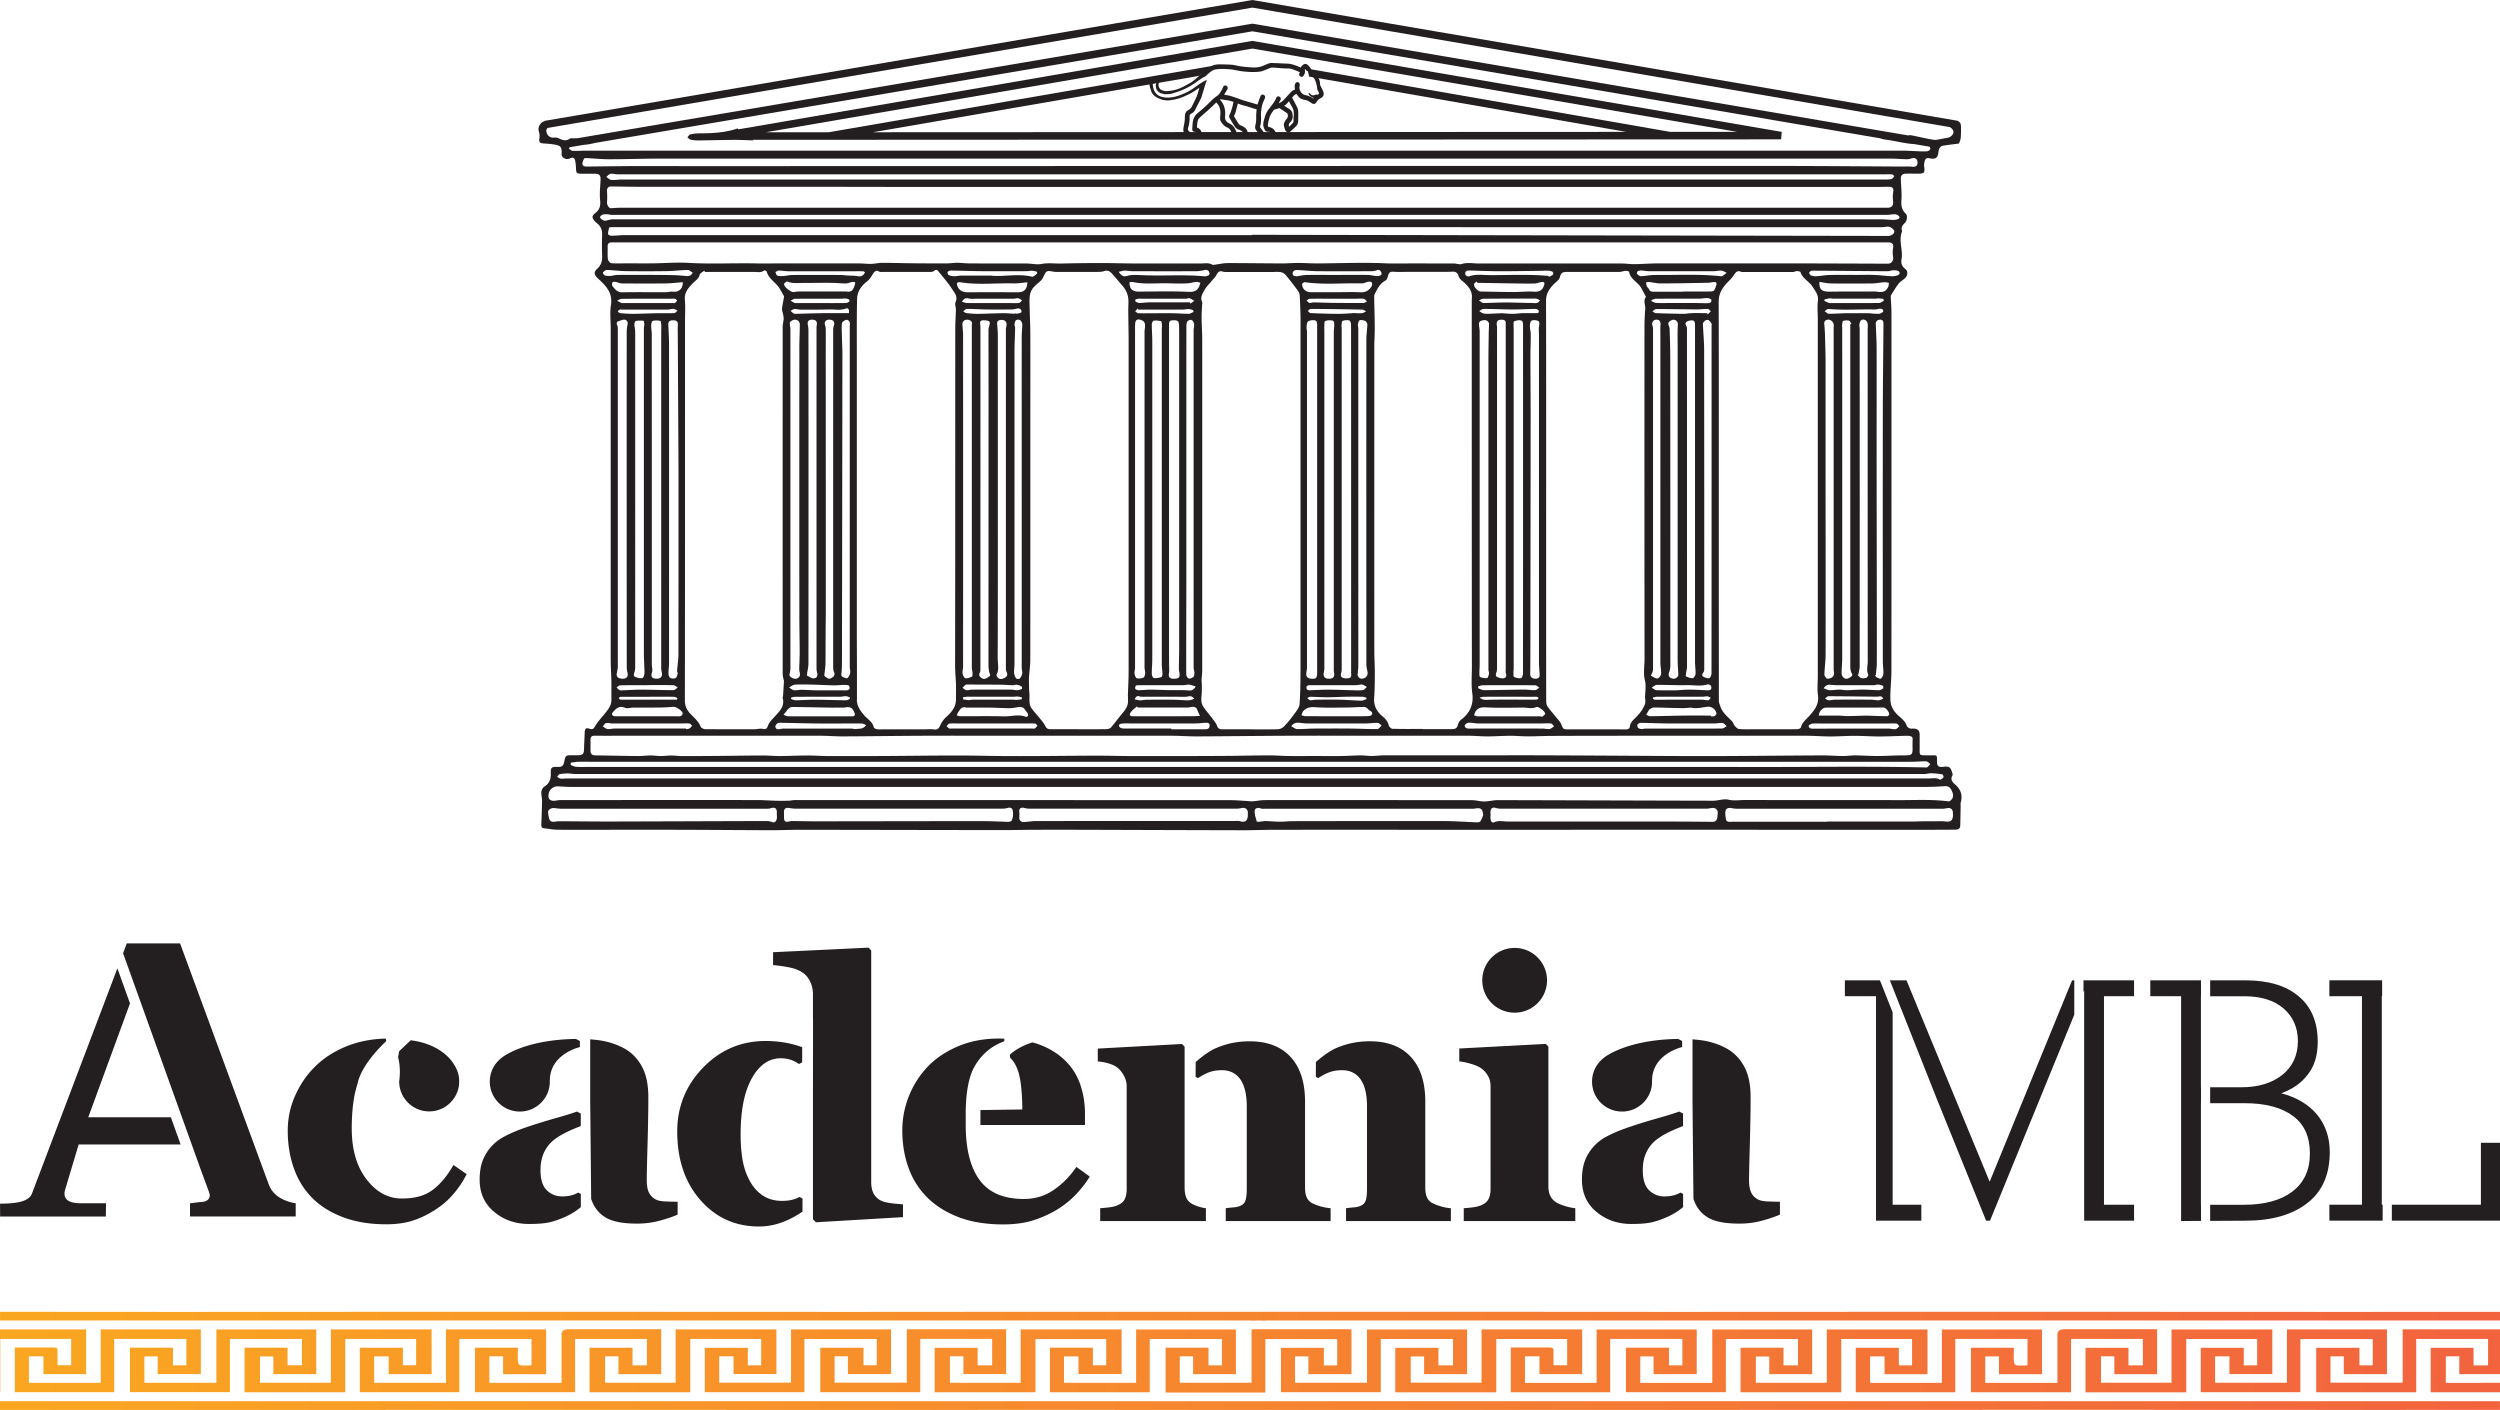
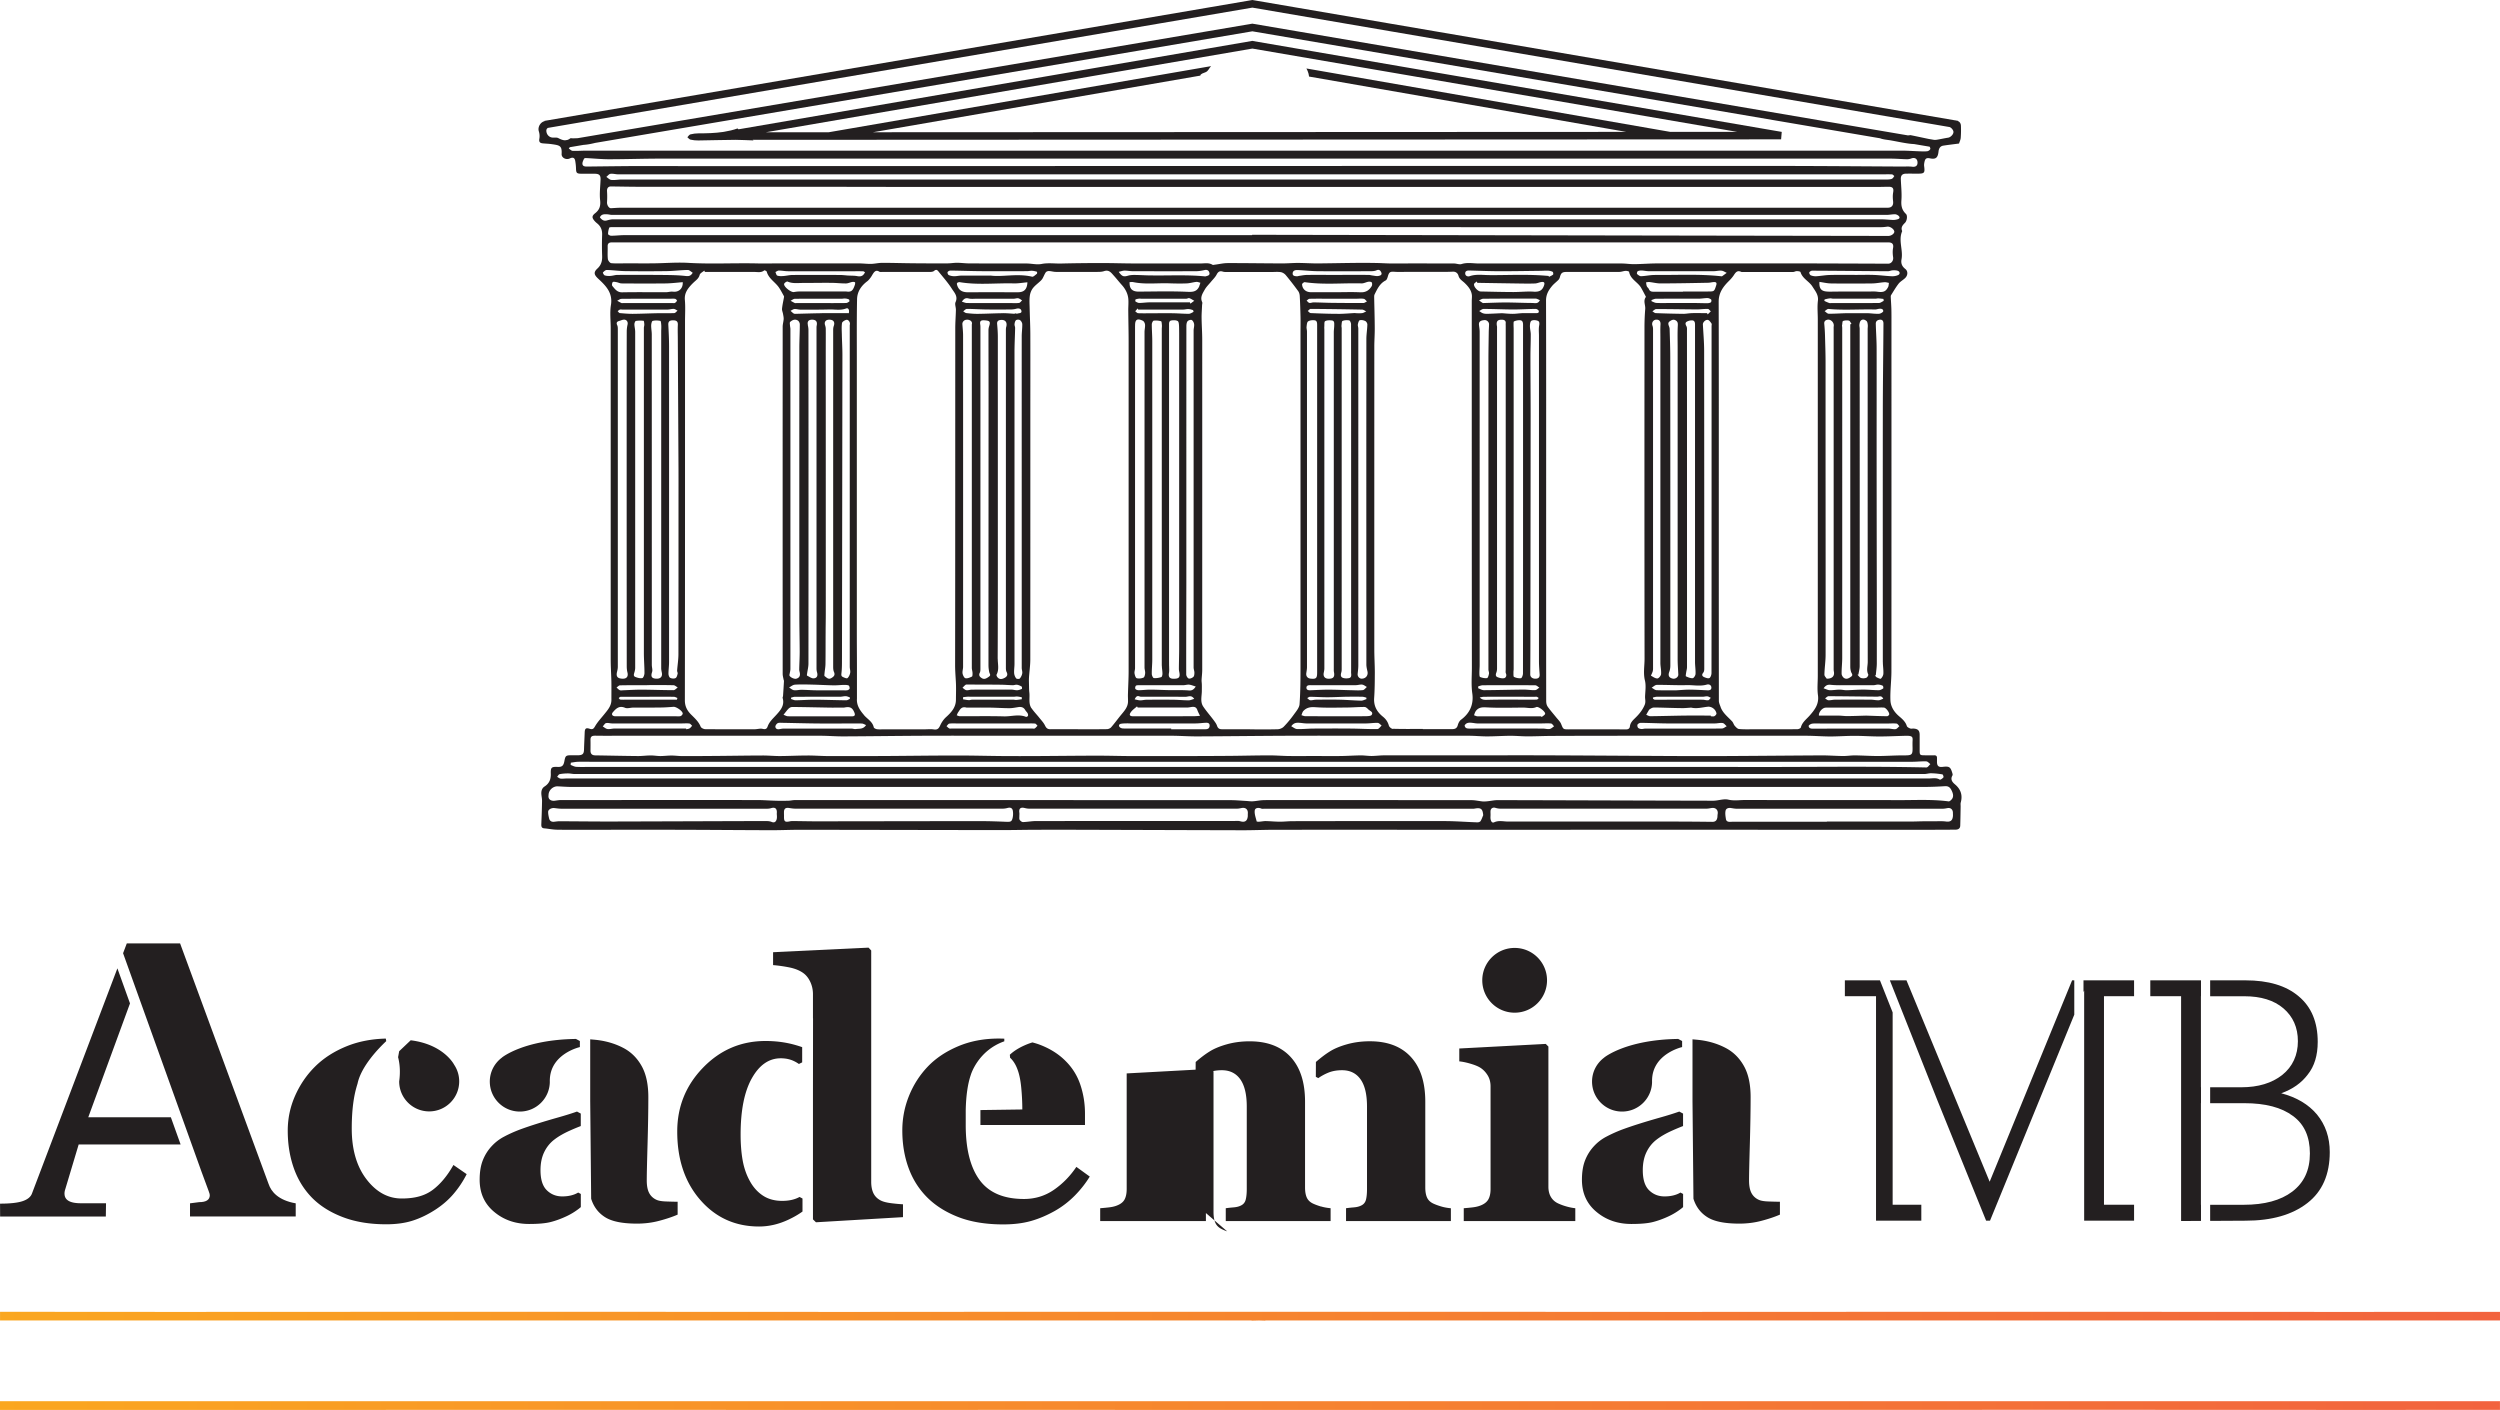
<svg xmlns="http://www.w3.org/2000/svg" xmlns:xlink="http://www.w3.org/1999/xlink" id="Camada_2" data-name="Camada 2" viewBox="0 0 633.12 357.07">
  <defs>
    <linearGradient id="Gradiente_sem_nome_43" x1="-726.28" x2="1462.73" y1="344.63" y2="344.63" data-name="Gradiente sem nome 43" gradientUnits="userSpaceOnUse">
      <stop offset=".31" stop-color="#fbac1e" />
      <stop offset=".62" stop-color="#f2633e" />
    </linearGradient>
    <linearGradient xlink:href="#Gradiente_sem_nome_43" id="Gradiente_sem_nome_43-2" y1="355.96" y2="355.96" data-name="Gradiente sem nome 43" />
    <linearGradient xlink:href="#Gradiente_sem_nome_43" id="Gradiente_sem_nome_43-3" y1="333.34" y2="333.34" data-name="Gradiente sem nome 43" />
    <style>.cls-2{stroke-width:0;fill:#231f20}</style>
  </defs>
  <g id="Layer_1" data-name="Layer 1">
-     <path d="M118.18 297.36c-.92 1.82-2.03 3.48-3.31 4.98-1.28 1.51-2.82 2.84-4.6 4-1.88 1.22-3.79 2.15-5.72 2.77-1.94.63-4.19.94-6.75.94-4.14 0-7.8-.6-10.97-1.81-3.17-1.21-5.79-2.85-7.84-4.94-2.06-2.12-3.59-4.62-4.6-7.51-1.01-2.89-1.52-6.03-1.52-9.43 0-3.1.62-6.05 1.86-8.85 1.24-2.8 2.91-5.26 5.03-7.37 2.18-2.17 4.88-3.91 8.11-5.21 2.99-1.2 6.28-1.82 9.84-1.91l.1.65c-1.81 1.7-6.34 6.32-7.26 10.75-.23.74-.45 1.51-.64 2.37-.55 2.5-.83 5.51-.83 9.03 0 5.3 1.24 9.58 3.73 12.83s5.46 4.87 8.92 4.87 5.94-.74 7.89-2.21c1.95-1.47 3.69-3.57 5.21-6.28l3.35 2.32Zm-17.37-29.7h.02l.26-1.44 2.92-2.77c8.42 1.05 11 6.19 11 6.19a7.556 7.556 0 0 1 1.28 4.22c0 4.2-3.4 7.6-7.6 7.6s-7.6-3.4-7.6-7.6c.41-2.86.02-5.04-.29-6.19Zm45.33 13.85.94.5v3.16c-.88.34-1.75.7-2.62 1.09-1.65.73-2.99 1.5-4.04 2.31-1.11.84-1.97 1.9-2.6 3.2-.63 1.3-.94 2.83-.94 4.59 0 2.33.53 4.02 1.59 5.06 1.06 1.05 2.37 1.57 3.93 1.57s2.96-.33 4.02-.98l.67.36v3.33c-.19.15-.39.33-.58.47-.94.71-1.95 1.33-3.02 1.83-1.4.66-2.75 1.15-4.05 1.48-1.3.33-3.11.49-5.44.49-3.46 0-6.42-1.02-8.86-3.07-2.45-2.04-3.67-4.75-3.67-8.13 0-1.94.27-3.59.81-4.95.54-1.36 1.3-2.56 2.28-3.6.89-.96 1.93-1.75 3.11-2.37 1.18-.63 2.47-1.21 3.87-1.75 2.68-.99 5.91-2 9.67-3.07 1.93-.54 3.55-1.05 4.94-1.54Zm-22.1-7.6c0-2.51 1.23-4.72 3.11-6.1h-.02s5.49-4.52 18.73-4.7l.99.53v1.53s-7.61 1.7-7.61 8.52h-.02c0 .07.02.14.02.21 0 4.2-3.4 7.6-7.6 7.6s-7.6-3.4-7.6-7.6Zm47.57 30.43v3.26c-1.31.57-2.86 1.09-4.64 1.56-1.78.48-3.67.72-5.66.72-3.66 0-6.35-.54-8.07-1.63-1.73-1.09-2.9-2.65-3.53-4.67l-.24-24.77v-15.6c.73.07 1.47.12 2.16.22 2.41.34 4.59 1.05 6.53 2.12 1.85 1.04 3.32 2.56 4.4 4.54s1.63 4.57 1.63 7.75c0 3.37-.07 7.36-.2 11.98s-.2 7.66-.2 9.12c0 1.34.2 2.4.6 3.17.4.77 1.02 1.36 1.86 1.74.51.24 1.3.38 2.39.42 1.09.04 2.08.07 2.97.07Zm30.88-1.21.74.39v3.3c-1.02.73-2.18 1.41-3.48 2.02-2.48 1.18-4.99 1.77-7.52 1.77-6.01 0-10.97-2.24-14.87-6.71-3.9-4.47-5.85-10.25-5.85-17.34 0-6.29 2.18-11.68 6.54-16.18 4.36-4.5 9.63-6.75 15.82-6.75 2.44 0 4.73.28 6.88.83.88.23 1.66.47 2.4.73v3.85l-.83.41c-.37-.26-.77-.5-1.23-.72-.99-.48-2.12-.72-3.37-.72-2.97 0-5.41 1.68-7.31 5.05-1.9 3.37-2.85 8.12-2.85 14.26 0 2.41.17 4.58.51 6.5.34 1.92.94 3.67 1.81 5.25.86 1.58 1.97 2.82 3.32 3.71 1.35.89 2.98 1.34 4.88 1.34 1.77 0 3.23-.34 4.41-1Zm26.19 1.85v3.26l-22.04 1.3-.76-.74v-32.83l.02-18.09h-.02v-6.09c0-1.1-.22-2.14-.67-3.11-.45-.97-1.04-1.72-1.79-2.26-.92-.66-2.08-1.12-3.46-1.41-1.39-.28-2.78-.48-4.18-.6v-3.26l24.18-1.16.67.72v58.59c0 1.13.19 2.09.55 2.86.37.77.97 1.39 1.8 1.83.62.33 1.53.57 2.73.72 1.2.15 2.19.24 2.96.27Zm47.3-7.02c-1.04 1.7-2.3 3.3-3.78 4.81a23.07 23.07 0 0 1-5.03 3.87c-2 1.13-4.02 1.99-6.06 2.57-2.04.58-4.39.87-7.04.87-4.41 0-8.22-.63-11.42-1.88-3.2-1.25-5.85-2.94-7.93-5.05-2.09-2.12-3.64-4.61-4.67-7.49-1.03-2.88-1.54-6-1.54-9.36 0-3.04.56-5.95 1.68-8.74 1.12-2.79 2.7-5.27 4.76-7.44 2.03-2.12 4.58-3.83 7.67-5.14 3.08-1.31 6.53-1.97 10.35-1.97.47 0 .92.02 1.37.03v.67c-6.71 2.37-8.48 8.5-8.48 8.5-.77 2.24-1.21 5.22-1.29 8.95v3.75c0 6.11 1.18 10.76 3.53 13.95 2.36 3.19 6.09 4.78 11.22 4.78 2.8 0 5.32-.77 7.55-2.3 2.23-1.53 4.14-3.48 5.72-5.83l3.4 2.46Zm-20.18-30.08-.06-.77c2.23-2.11 5.57-3.08 5.73-3.12.61.17 1.22.34 1.77.55 2.68 1.01 4.9 2.41 6.66 4.2 1.7 1.7 2.94 3.7 3.71 6.01.77 2.31 1.16 4.73 1.16 7.26v2.9h-26.48v-3.79l10.61-.15c0-1.79-.09-3.62-.27-5.5-.18-1.88-.49-3.41-.94-4.6-.47-1.3-1.11-2.29-1.89-3Zm47.65 37.65c.61.21 1.26.36 1.94.45v3.26h-26.77v-3.26c.78-.06 1.53-.13 2.28-.22.75-.09 1.39-.24 1.92-.45.95-.36 1.61-.87 1.97-1.54.36-.67.54-1.56.54-2.66V275.1c0-.95-.25-1.88-.76-2.79-.51-.91-1.12-1.62-1.83-2.12-.54-.36-1.21-.65-2.03-.89-.82-.24-1.72-.4-2.7-.49v-3.26l21.32-1.16.67.67v35.58c0 1.04.13 1.91.4 2.59.27.69.74 1.22 1.43 1.61.48.27 1.02.51 1.63.71Zm31.08 0c.7.21 1.51.36 2.44.45v3.26h-26.55v-3.26c.65-.09 1.33-.16 2.04-.22s1.3-.21 1.77-.45c.65-.3 1.06-.8 1.24-1.5.18-.7.27-1.6.27-2.7v-20.87c0-3.07-.55-5.37-1.64-6.91-1.09-1.53-2.65-2.3-4.68-2.3-1.29 0-2.43.2-3.43.6-.94.38-1.8.85-2.59 1.4l-.62-.33.02-3.75c1.24-1.08 2.39-1.95 3.43-2.6 1.16-.75 2.65-1.37 4.45-1.88 1.8-.51 3.73-.76 5.79-.76 4.5 0 7.96 1.33 10.39 3.98 2.43 2.65 3.64 6.42 3.64 11.31v21.72c0 1.1.16 1.99.49 2.66.33.67.92 1.18 1.79 1.54.48.21 1.07.42 1.76.63Zm32.9.45v3.26h-26.55v-3.26c.65-.09 1.33-.16 2.04-.22s1.3-.21 1.77-.45c.65-.3 1.06-.8 1.24-1.5.18-.7.26-1.6.26-2.7v-20.87c0-3.07-.54-5.37-1.64-6.91-1.09-1.53-2.65-2.3-4.68-2.3-1.29 0-2.43.2-3.43.6-.94.38-1.8.85-2.59 1.4l-.62-.33.02-3.76c1.25-1.08 2.39-1.95 3.43-2.6 1.16-.75 2.65-1.37 4.45-1.88 1.8-.51 3.73-.76 5.79-.76 4.5 0 7.96 1.33 10.39 3.98 2.43 2.65 3.64 6.42 3.64 11.31v21.72c0 1.1.16 1.99.49 2.66.33.67.92 1.18 1.79 1.54.48.21 1.07.42 1.77.63.7.21 1.51.36 2.43.45Zm31.51 0v3.26h-28.25v-3.26c.78-.06 1.54-.13 2.28-.22.74-.09 1.38-.24 1.92-.45.95-.36 1.62-.87 2.01-1.54.39-.67.58-1.56.58-2.66V275.1c0-1.04-.24-1.96-.72-2.75s-1.07-1.42-1.79-1.9c-.54-.36-1.35-.7-2.44-1.03-1.09-.33-2.08-.54-2.97-.63v-3.26l21.9-1.16.67.67v35.49c0 1.04.22 1.93.67 2.66s1.09 1.27 1.92 1.63c.6.27 1.25.51 1.97.71.72.21 1.46.36 2.23.45Zm-23.56-57.72c0-4.53 3.67-8.2 8.2-8.2s8.2 3.67 8.2 8.2-3.67 8.2-8.2 8.2-8.2-3.67-8.2-8.2Zm49.91 33.25.94.5v3.16c-.88.34-1.75.7-2.62 1.09-1.65.73-2.99 1.5-4.04 2.31-1.11.84-1.97 1.9-2.6 3.2-.63 1.3-.94 2.83-.94 4.59 0 2.33.53 4.02 1.59 5.06 1.06 1.05 2.37 1.57 3.93 1.57s2.96-.33 4.02-.98l.67.36v3.33c-.19.15-.39.33-.58.47-.94.71-1.95 1.33-3.02 1.83-1.4.66-2.75 1.15-4.05 1.48-1.3.33-3.11.49-5.44.49-3.46 0-6.42-1.02-8.86-3.07-2.45-2.04-3.67-4.75-3.67-8.13 0-1.94.27-3.59.81-4.95.54-1.36 1.3-2.56 2.28-3.6.89-.96 1.93-1.75 3.11-2.37s2.47-1.21 3.87-1.75c2.68-.99 5.91-2 9.67-3.07 1.93-.54 3.55-1.05 4.94-1.54Zm-22.11-7.6c0-2.51 1.23-4.72 3.11-6.1h-.02s5.49-4.52 18.73-4.7l.99.53v1.53s-7.61 1.7-7.61 8.52h-.02c0 .07.02.14.02.21 0 4.2-3.4 7.6-7.6 7.6s-7.6-3.4-7.6-7.6Zm47.58 30.43v3.26c-1.31.57-2.86 1.09-4.64 1.56-1.78.48-3.67.72-5.66.72-3.66 0-6.35-.54-8.07-1.63-1.73-1.09-2.9-2.65-3.53-4.67l-.24-24.77v-15.6c.73.07 1.47.12 2.16.22 2.41.34 4.59 1.05 6.53 2.12 1.85 1.04 3.32 2.56 4.4 4.54s1.63 4.57 1.63 7.75c0 3.37-.07 7.36-.2 11.98s-.2 7.66-.2 9.12c0 1.34.2 2.4.6 3.17.4.77 1.02 1.36 1.86 1.74.51.24 1.3.38 2.39.42s2.08.07 2.97.07Zm-434.43-2.03c0-.37.06-.74.19-1.12l3.4-11.35h25.82l-2.47-6.89H22.35l10.57-28.84-3.19-8.88-21.62 56.99c-.31.87-1.09 1.52-2.33 1.95-1.24.43-3.16.65-5.77.65l.02 3.26H26.8l.05-3.36h-6.41c-2.73 0-4.1-.81-4.1-2.42Z" class="cls-2" />
+     <path d="M118.18 297.36c-.92 1.82-2.03 3.48-3.31 4.98-1.28 1.51-2.82 2.84-4.6 4-1.88 1.22-3.79 2.15-5.72 2.77-1.94.63-4.19.94-6.75.94-4.14 0-7.8-.6-10.97-1.81-3.17-1.21-5.79-2.85-7.84-4.94-2.06-2.12-3.59-4.62-4.6-7.51-1.01-2.89-1.52-6.03-1.52-9.43 0-3.1.62-6.05 1.86-8.85 1.24-2.8 2.91-5.26 5.03-7.37 2.18-2.17 4.88-3.91 8.11-5.21 2.99-1.2 6.28-1.82 9.84-1.91l.1.65c-1.81 1.7-6.34 6.32-7.26 10.75-.23.74-.45 1.51-.64 2.37-.55 2.5-.83 5.51-.83 9.03 0 5.3 1.24 9.58 3.73 12.83s5.46 4.87 8.92 4.87 5.94-.74 7.89-2.21c1.95-1.47 3.69-3.57 5.21-6.28l3.35 2.32Zm-17.37-29.7h.02l.26-1.44 2.92-2.77c8.42 1.05 11 6.19 11 6.19a7.556 7.556 0 0 1 1.28 4.22c0 4.2-3.4 7.6-7.6 7.6s-7.6-3.4-7.6-7.6c.41-2.86.02-5.04-.29-6.19Zm45.33 13.85.94.5v3.16c-.88.34-1.75.7-2.62 1.09-1.65.73-2.99 1.5-4.04 2.31-1.11.84-1.97 1.9-2.6 3.2-.63 1.3-.94 2.83-.94 4.59 0 2.33.53 4.02 1.59 5.06 1.06 1.05 2.37 1.57 3.93 1.57s2.96-.33 4.02-.98l.67.36v3.33c-.19.15-.39.33-.58.47-.94.71-1.95 1.33-3.02 1.83-1.4.66-2.75 1.15-4.05 1.48-1.3.33-3.11.49-5.44.49-3.46 0-6.42-1.02-8.86-3.07-2.45-2.04-3.67-4.75-3.67-8.13 0-1.94.27-3.59.81-4.95.54-1.36 1.3-2.56 2.28-3.6.89-.96 1.93-1.75 3.11-2.37 1.18-.63 2.47-1.21 3.87-1.75 2.68-.99 5.91-2 9.67-3.07 1.93-.54 3.55-1.05 4.94-1.54Zm-22.1-7.6c0-2.51 1.23-4.72 3.11-6.1h-.02s5.49-4.52 18.73-4.7l.99.53v1.53s-7.61 1.7-7.61 8.52h-.02c0 .07.02.14.02.21 0 4.2-3.4 7.6-7.6 7.6s-7.6-3.4-7.6-7.6Zm47.57 30.43v3.26c-1.31.57-2.86 1.09-4.64 1.56-1.78.48-3.67.72-5.66.72-3.66 0-6.35-.54-8.07-1.63-1.73-1.09-2.9-2.65-3.53-4.67l-.24-24.77v-15.6c.73.07 1.47.12 2.16.22 2.41.34 4.59 1.05 6.53 2.12 1.85 1.04 3.32 2.56 4.4 4.54s1.63 4.57 1.63 7.75c0 3.37-.07 7.36-.2 11.98s-.2 7.66-.2 9.12c0 1.34.2 2.4.6 3.17.4.77 1.02 1.36 1.86 1.74.51.24 1.3.38 2.39.42 1.09.04 2.08.07 2.97.07Zm30.88-1.21.74.39v3.3c-1.02.73-2.18 1.41-3.48 2.02-2.48 1.18-4.99 1.77-7.52 1.77-6.01 0-10.97-2.24-14.87-6.71-3.9-4.47-5.85-10.25-5.85-17.34 0-6.29 2.18-11.68 6.54-16.18 4.36-4.5 9.63-6.75 15.82-6.75 2.44 0 4.73.28 6.88.83.88.23 1.66.47 2.4.73v3.85l-.83.41c-.37-.26-.77-.5-1.23-.72-.99-.48-2.12-.72-3.37-.72-2.97 0-5.41 1.68-7.31 5.05-1.9 3.37-2.85 8.12-2.85 14.26 0 2.41.17 4.58.51 6.5.34 1.92.94 3.67 1.81 5.25.86 1.58 1.97 2.82 3.32 3.71 1.35.89 2.98 1.34 4.88 1.34 1.77 0 3.23-.34 4.41-1Zm26.19 1.85v3.26l-22.04 1.3-.76-.74v-32.83l.02-18.09h-.02v-6.09c0-1.1-.22-2.14-.67-3.11-.45-.97-1.04-1.72-1.79-2.26-.92-.66-2.08-1.12-3.46-1.41-1.39-.28-2.78-.48-4.18-.6v-3.26l24.18-1.16.67.72v58.59c0 1.13.19 2.09.55 2.86.37.77.97 1.39 1.8 1.83.62.33 1.53.57 2.73.72 1.2.15 2.19.24 2.96.27Zm47.3-7.02c-1.04 1.7-2.3 3.3-3.78 4.81a23.07 23.07 0 0 1-5.03 3.87c-2 1.13-4.02 1.99-6.06 2.57-2.04.58-4.39.87-7.04.87-4.41 0-8.22-.63-11.42-1.88-3.2-1.25-5.85-2.94-7.93-5.05-2.09-2.12-3.64-4.61-4.67-7.49-1.03-2.88-1.54-6-1.54-9.36 0-3.04.56-5.95 1.68-8.74 1.12-2.79 2.7-5.27 4.76-7.44 2.03-2.12 4.58-3.83 7.67-5.14 3.08-1.31 6.53-1.97 10.35-1.97.47 0 .92.02 1.37.03v.67c-6.71 2.37-8.48 8.5-8.48 8.5-.77 2.24-1.21 5.22-1.29 8.95v3.75c0 6.11 1.18 10.76 3.53 13.95 2.36 3.19 6.09 4.78 11.22 4.78 2.8 0 5.32-.77 7.55-2.3 2.23-1.53 4.14-3.48 5.72-5.83l3.4 2.46Zm-20.18-30.08-.06-.77c2.23-2.11 5.57-3.08 5.73-3.12.61.17 1.22.34 1.77.55 2.68 1.01 4.9 2.41 6.66 4.2 1.7 1.7 2.94 3.7 3.71 6.01.77 2.31 1.16 4.73 1.16 7.26v2.9h-26.48v-3.79l10.61-.15c0-1.79-.09-3.62-.27-5.5-.18-1.88-.49-3.41-.94-4.6-.47-1.3-1.11-2.29-1.89-3Zm47.65 37.65c.61.21 1.26.36 1.94.45v3.26h-26.77v-3.26c.78-.06 1.53-.13 2.28-.22.75-.09 1.39-.24 1.92-.45.95-.36 1.61-.87 1.97-1.54.36-.67.54-1.56.54-2.66V275.1v-3.26l21.32-1.16.67.67v35.58c0 1.04.13 1.91.4 2.59.27.69.74 1.22 1.43 1.61.48.27 1.02.51 1.63.71Zm31.08 0c.7.21 1.51.36 2.44.45v3.26h-26.55v-3.26c.65-.09 1.33-.16 2.04-.22s1.3-.21 1.77-.45c.65-.3 1.06-.8 1.24-1.5.18-.7.27-1.6.27-2.7v-20.87c0-3.07-.55-5.37-1.64-6.91-1.09-1.53-2.65-2.3-4.68-2.3-1.29 0-2.43.2-3.43.6-.94.38-1.8.85-2.59 1.4l-.62-.33.02-3.75c1.24-1.08 2.39-1.95 3.43-2.6 1.16-.75 2.65-1.37 4.45-1.88 1.8-.51 3.73-.76 5.79-.76 4.5 0 7.96 1.33 10.39 3.98 2.43 2.65 3.64 6.42 3.64 11.31v21.72c0 1.1.16 1.99.49 2.66.33.67.92 1.18 1.79 1.54.48.21 1.07.42 1.76.63Zm32.9.45v3.26h-26.55v-3.26c.65-.09 1.33-.16 2.04-.22s1.3-.21 1.77-.45c.65-.3 1.06-.8 1.24-1.5.18-.7.26-1.6.26-2.7v-20.87c0-3.07-.54-5.37-1.64-6.91-1.09-1.53-2.65-2.3-4.68-2.3-1.29 0-2.43.2-3.43.6-.94.38-1.8.85-2.59 1.4l-.62-.33.02-3.76c1.25-1.08 2.39-1.95 3.43-2.6 1.16-.75 2.65-1.37 4.45-1.88 1.8-.51 3.73-.76 5.79-.76 4.5 0 7.96 1.33 10.39 3.98 2.43 2.65 3.64 6.42 3.64 11.31v21.72c0 1.1.16 1.99.49 2.66.33.67.92 1.18 1.79 1.54.48.21 1.07.42 1.77.63.7.21 1.51.36 2.43.45Zm31.51 0v3.26h-28.25v-3.26c.78-.06 1.54-.13 2.28-.22.74-.09 1.38-.24 1.92-.45.95-.36 1.62-.87 2.01-1.54.39-.67.58-1.56.58-2.66V275.1c0-1.04-.24-1.96-.72-2.75s-1.07-1.42-1.79-1.9c-.54-.36-1.35-.7-2.44-1.03-1.09-.33-2.08-.54-2.97-.63v-3.26l21.9-1.16.67.67v35.49c0 1.04.22 1.93.67 2.66s1.09 1.27 1.92 1.63c.6.27 1.25.51 1.97.71.72.21 1.46.36 2.23.45Zm-23.56-57.72c0-4.53 3.67-8.2 8.2-8.2s8.2 3.67 8.2 8.2-3.67 8.2-8.2 8.2-8.2-3.67-8.2-8.2Zm49.91 33.25.94.5v3.16c-.88.34-1.75.7-2.62 1.09-1.65.73-2.99 1.5-4.04 2.31-1.11.84-1.97 1.9-2.6 3.2-.63 1.3-.94 2.83-.94 4.59 0 2.33.53 4.02 1.59 5.06 1.06 1.05 2.37 1.57 3.93 1.57s2.96-.33 4.02-.98l.67.36v3.33c-.19.15-.39.33-.58.47-.94.71-1.95 1.33-3.02 1.83-1.4.66-2.75 1.15-4.05 1.48-1.3.33-3.11.49-5.44.49-3.46 0-6.42-1.02-8.86-3.07-2.45-2.04-3.67-4.75-3.67-8.13 0-1.94.27-3.59.81-4.95.54-1.36 1.3-2.56 2.28-3.6.89-.96 1.93-1.75 3.11-2.37s2.47-1.21 3.87-1.75c2.68-.99 5.91-2 9.67-3.07 1.93-.54 3.55-1.05 4.94-1.54Zm-22.11-7.6c0-2.51 1.23-4.72 3.11-6.1h-.02s5.49-4.52 18.73-4.7l.99.53v1.53s-7.61 1.7-7.61 8.52h-.02c0 .07.02.14.02.21 0 4.2-3.4 7.6-7.6 7.6s-7.6-3.4-7.6-7.6Zm47.58 30.43v3.26c-1.31.57-2.86 1.09-4.64 1.56-1.78.48-3.67.72-5.66.72-3.66 0-6.35-.54-8.07-1.63-1.73-1.09-2.9-2.65-3.53-4.67l-.24-24.77v-15.6c.73.07 1.47.12 2.16.22 2.41.34 4.59 1.05 6.53 2.12 1.85 1.04 3.32 2.56 4.4 4.54s1.63 4.57 1.63 7.75c0 3.37-.07 7.36-.2 11.98s-.2 7.66-.2 9.12c0 1.34.2 2.4.6 3.17.4.77 1.02 1.36 1.86 1.74.51.24 1.3.38 2.39.42s2.08.07 2.97.07Zm-434.43-2.03c0-.37.06-.74.19-1.12l3.4-11.35h25.82l-2.47-6.89H22.35l10.57-28.84-3.19-8.88-21.62 56.99c-.31.87-1.09 1.52-2.33 1.95-1.24.43-3.16.65-5.77.65l.02 3.26H26.8l.05-3.36h-6.41c-2.73 0-4.1-.81-4.1-2.42Z" class="cls-2" />
    <path d="m68.04 299.89-22.43-60.97h-13.5l-.94 2.48 3.16 8.81 7.2 20.05 9.5 26.46 1.82 4.93c.19.5.28.84.28 1.02 0 1.18-.9 1.77-2.7 1.77l-2.31.3v3.33h26.77v-3.33c-4.45-.77-6.23-3-6.85-4.86Zm459.6-48.62.17-.41v58.27h12.64v-4.04h-7.62v-52.8h7.62v-4.03h-12.81v3.01zm-60.43-3.01v4.03h7.89v56.84h11.47v-4.04h-7.26v-48.7l-3.22-8.13h-8.88zm57.55 0-20.88 51.01-21.07-51.01h-4.21l12.01 30.32 12.37 30.55h.99l21.34-52.17v-8.7h-.55zm32.62 56.83v-25.72h.02v-4.04h-.02v-23.04h.02v-4.03h-12.84v4.03h7.8v56.93l5.04-.03v-4.1h-.02zm20.35-28.23c2.87-1.02 5.11-2.6 6.72-4.75 1.67-2.09 2.51-4.84 2.51-8.25 0-5.02-1.61-8.88-4.84-11.56-3.17-2.69-7.65-4.03-13.45-4.03h-8.95v4.03h8.68c4.18 0 7.47 1.02 9.86 3.05 2.45 2.09 3.68 4.87 3.68 8.34s-1.32 6.42-3.94 8.52c-2.63 2.09-6.1 3.14-10.4 3.14h-7.88v4.03h8.68c5.32 0 9.41 1.08 12.28 3.23 2.87 2.09 4.3 5.26 4.3 9.5s-1.49 7.41-4.48 9.68c-2.93 2.21-7.02 3.32-12.28 3.32h-8.5v4.08l8.95-.05c6.63 0 11.86-1.49 15.69-4.48 3.77-2.93 5.65-7.23 5.65-12.91 0-3.7-1.08-6.87-3.23-9.5-2.15-2.57-5.17-4.36-9.05-5.38Z" class="cls-2" />
-     <path d="M603.18 305.09v-52.8h.09v-4.03h-13.36v4.03h8.25v52.8h-8.25v4.04h13.49v-4.04h-.22zm29.94-15.68h-4.84v15.68h-22.55v4.04h27.39v-19.72z" class="cls-2" />
  </g>
  <g id="Layer_4" data-name="Layer 4">
    <path d="M495.05 198.6c-.65-.54-1.17-1.25-.6-2.21.08-.13.05-.35 0-.51-.48-1.68-.78-1.87-2.48-1.67-1.02.12-1.43-.23-1.43-1.27v-.91c.03-.54-.2-.77-.75-.75-.73.03-1.46 0-2.19 0-1.45 0-1.46-.02-1.45-1.51v-3.66c0-1.08-.41-1.51-1.5-1.6-.3-.03-.64.08-.91-.03-.32-.12-.76-.35-.84-.62-.34-1.1-1.17-1.8-1.98-2.49-1.25-1.07-2.11-2.44-2.17-4.01-.1-2.45.25-4.9.25-7.36.02-29.3.01-58.6.01-87.9 0-1.26.01-2.53-.02-3.79-.03-1.04-.11-2.08-.16-3.12 0-.15 0-.32.08-.44.62-.98 1.2-2 1.91-2.91.43-.55 1.12-.91 1.64-1.41.71-.67.78-1.74.06-2.31-.85-.67-1.16-1.42-.96-2.48.43-2.34-.84-4.73.15-7.06.01-.03 0-.06 0-.09-.37-.9.13-1.47.72-2.06.53-.53.69-1.84.24-2.26-1.04-.98-1.25-2.09-1.14-3.5.13-1.75-.09-3.52-.15-5.29-.03-.95.36-1.38 1.31-1.4.98-.02 1.95 0 2.93 0 1.75 0 1.89-.18 1.66-1.95-.04-.32.02-.66.08-.98.16-.74.38-1.17 1.39-.95 1.52.33 2.02-.2 2.18-1.75.08-.74.41-1.35 1.22-1.47 1.3-.2 2.6-.35 3.97-.53.13-.43.39-.93.43-1.45.08-1.01.09-2.03.05-3.04-.03-.64-.32-1-.76-1.2v-.06l-.41-.07c-.12-.03-.24-.05-.36-.06L317.33.03l-.16-.03L137.9 30.61v.08c-1.06.26-1.79 1.52-1.43 2.61.18.57.23 1.24.12 1.83-.14.77.12 1.1.83 1.17.75.08 1.51.09 2.25.2 2.07.3 2.68.37 2.56 2.49-.06.97 1.14 1.59 2.09 1.13.77-.37 1.22-.17 1.36.66.1.59.17 1.2.19 1.8.03 1.24.16 1.4 1.41 1.42 1.11.02 2.23-.01 3.34 0 1.18.02 1.51.39 1.47 1.52-.06 1.73-.3 3.48-.11 5.18.16 1.44-.14 2.42-1.26 3.3-.89.7-.84 1.18-.07 2.04.18.2.38.37.59.54.91.74 1.29 1.68 1.25 2.86a72.05 72.05 0 0 0 0 5.3c.05 1.28-.18 2.33-1.19 3.26-1.05.97-.86 1.6.23 2.61 1.92 1.78 3.69 3.56 3.19 6.63-.31 1.91-.06 3.91-.06 5.86v83.97c0 1.81.13 3.63.17 5.44.03 1.56 0 3.13.01 4.69.02 1.59-.98 2.65-1.88 3.77-.76.94-1.6 1.84-2.21 2.87-.38.65-.59.99-1.42.72-.97-.32-1.23-.04-1.26 1-.05 1.42-.13 2.85-.17 4.27-.03 1.06-.34 1.4-1.42 1.44-.61.02-1.22 0-1.83 0-1.33 0-1.47.15-1.71 1.43-.21 1.16-.56 1.57-1.69 1.52-1.61-.07-1.81.14-1.76 1.72.04 1.38-.37 2.46-1.57 3.23-.74.47-.89 1.25-.81 2.08.05.54.17 1.08.16 1.61-.03 1.94-.1 3.89-.18 5.83-.02.57.02 1.03.75 1.09 1.06.09 2.12.32 3.19.34 2.77.05 5.54.02 8.31.02 7.71 0 15.43-.02 23.14 0 7.65.02 15.29.09 22.94.11 2.39 0 4.78-.11 7.17-.11 17.01.02 34.02.06 51.02.08 2.84 0 5.68-.07 8.51-.08 3.99-.01 7.99-.01 11.98 0 13.56.04 27.12.09 40.69.12 2.73 0 5.45-.12 8.18-.12 19.25-.01 38.5 0 57.75 0 18.25 0 36.51-.01 54.76-.01 4.68 0 9.37.01 14.05.01h38.49c2.4 0 4.79-.01 7.19-.03.69 0 1.2-.27 1.22-1.04.05-1.63.07-3.26.1-4.88 0-.32-.05-.66.03-.96.51-1.88 0-3.38-1.51-4.63Zm-14.76-15.36c.27.03.49.44.73.67-.32.26-.61.69-.96.74-.58.08-1.19-.13-1.79-.13-3.17-.02-6.34 0-9.51 0-3.23 0-6.46 0-9.69.02-.58 0-1.02-.17-1.03-.71 0-.19.58-.53.92-.57.76-.09 1.53-.03 2.3-.03h16.82c.74 0 1.48-.07 2.2.02Zm-127.53 1.36c-.37-.01-.94-.49-1.04-.86-.25-.93-.76-1.64-1.47-2.22-1.53-1.22-2.39-2.7-2.25-4.75.15-2.13.16-4.27.17-6.41 0-1.93-.13-3.86-.13-5.78-.01-25.58 0-51.16 0-76.74 0-1.57.12-3.15.11-4.72-.01-2.55-.09-5.09-.14-7.64 0-.31-.03-.67.11-.94.68-1.36 1.31-2.76 2.8-3.52.29-.15.45-.67.56-1.05.31-1.08.58-1.22 1.7-1.14 1.06.08 2.13.02 3.2.02h9.51c.69 0 1.38-.02 2.06-.05.76-.03 1.24.41 1.41 1.04.24.88.96 1.25 1.54 1.8.89.86 1.7 1.79 1.85 3.09.05.5-.03 1.01-.03 1.52 0 30.96 0 61.92.03 92.88 0 2.16-.2 4.32.11 6.5.38 2.7-.59 4.97-2.86 6.64-.39.29-.68.86-.81 1.35-.21.82-.7 1.03-1.45 1.03-2.47-.01-4.94 0-7.41 0v-.05c-2.52 0-5.04.04-7.56-.04Zm-43.32.08c-.68 0-1.02-.26-1.24-.9-.17-.51-.53-.97-.86-1.42-.86-1.15-1.82-2.23-2.62-3.42s-.38-2.58-.36-3.89c0-.56.02-1.13 0-1.69 0-.39-.08-.78-.06-1.18.04-.84.16-1.67.16-2.51 0-27.86.01-55.72 0-83.58 0-1.88-.14-3.75-.16-5.63-.01-1.05.08-2.09.12-3.14.01-.27.13-.6.03-.81-.58-1.23.11-2.2.64-3.15.41-.74 1.06-1.35 1.6-2.01.48-.59 1.06-1.13 1.41-1.8.37-.72.78-1.01 1.56-.77.28.09.6.11.9.11h11.25c.84 0 1.68-.09 2.5.02.46.06.98.38 1.29.74a78.73 78.73 0 0 1 3.18 4.1c.24.33.36.82.38 1.25.1 1.72.15 3.45.19 5.18.03 1.36 0 2.71 0 4.07v84.04c0 3.35 0 6.7-.24 10.04-.06.92-.88 1.84-1.47 2.67-.77 1.07-1.62 2.1-2.54 3.04-.35.36-.98.62-1.5.64-2.35.07-4.69.03-7.04.03v-.02c-2.38 0-4.75-.01-7.13 0Zm-136-108.74c-.14-1.61.61-2.7 1.58-3.76.23-.25.47-.48.71-.71.58-.54 1.23-.96 1.46-1.86.11-.43.77-.73 1.18-1.08.05.12.09.23.14.34h12.51c.86 0 1.75.25 2.53-.4.07-.06.57.16.62.32.48 1.77 2.12 2.62 3.08 4 .47.69.85 1.44 1.26 2.17.04.07.05.18.04.27-.17.97-.4 1.94-.5 2.92-.05.44.17.9.25 1.35.07.43.18.86.16 1.29-.04.66-.25 1.31-.25 1.96-.01 29.3-.01 58.6 0 87.9 0 .53.17 1.06.26 1.59.01.06.08.11.07.16-.07 1.28-.15 2.56-.24 3.84-.01.18-.14.37-.1.52.56 1.86-.54 3.12-1.63 4.31-.83.91-1.76 1.73-2.18 2.94-.21.61-.59.74-1.28.57-.61-.15-1.31.1-1.97.1-4.18.01-8.35.02-12.53-.02-.41 0-1.04-.31-1.17-.63-.52-1.29-1.49-2.14-2.43-3.08-.95-.95-1.57-2.03-1.57-3.57.05-32 .04-64 .04-95.99 0-1.81.12-3.64-.04-5.44Zm-19.55-13.58c-.02-.74.41-.97 1.01-.97h320.97c.82 0 1.65-.02 2.47 0 .97.04 1.24.55 1.07 1.47-.14.74-.09 1.55.02 2.3.13.83-.45 1.62-1.26 1.62-6.52-.03-13.04-.05-19.57-.07h-5.94c-10.97 0-21.95-.02-32.92 0-1.96 0-3.93.17-5.89.19-1.06.01-2.11-.17-3.17-.17-4.76-.02-9.51 0-14.27 0h-21.85c-1.47 0-2.94-.33-4.42.14-.55.18-1.25-.13-1.88-.14-5.21-.01-10.43-.03-15.64 0-1.26 0-2.51-.09-3.74-.12-5.02-.11-10.04.06-15.07.1-1.7.01-3.4-.11-5.1-.12-1.31 0-2.62.12-3.93.12-4.63-.01-9.26-.09-13.89-.08-1.07 0-2.15.27-3.22.4-.21.03-.48.11-.62.02-.93-.57-1.93-.33-2.91-.33h-16.92c-2.66 0-5.31-.1-7.97-.1-3.5 0-7.01.03-10.51.12-1.65.04-3.28-.22-4.96.11-1.21.24-2.52-.11-3.78-.12-4.82-.02-9.64 0-14.45-.02-1.06 0-2.12-.15-3.17-.16-.78 0-1.57.14-2.35.15-1.72.02-3.43.01-5.15 0-1.64 0-3.27-.02-4.91-.04-2.19-.03-4.38-.1-6.58-.09-.93 0-1.86.24-2.8.26-.99.02-1.99-.12-2.99-.12-6.37-.01-12.75 0-19.12 0h-1.73c-1.7 0-3.39.04-5.09 0-5.79-.13-11.58.2-17.37-.14-2.91-.17-5.84.09-8.76.12-2.29.03-4.57 0-6.86 0-1.29 0-2.59.08-3.88-.04-.32-.03-.8-.65-.85-1.04-.12-1.07-.02-2.16-.05-3.24Zm.1-3.09c0-.54.11-1.1.3-1.61.05-.13.53-.14.82-.14.63-.01 1.27.01 1.9.01H476.5c.48 0 .96-.07 1.44-.13.69-.1 1.69.57 1.79 1.22.07.51-.75 1.13-1.51 1.13-53.71-.09-107.42-.19-161.13-.29v.09H158.12c-1.12 0-2.24.15-3.36.15-.27 0-.77-.28-.77-.44Zm272.67 121.95c-2.91.04-5.83.13-8.74.16-.34 0-.68-.23-1.02-.35.16-.29.31-.58.48-.85.12-.2.23-.45.42-.57.29-.19.64-.41.97-.42 1.3-.02 2.59.04 3.89.07 1.18.03 2.36.07 3.54.07.6 0 1.2-.07 1.8-.1.09 0 .19-.05.27-.03 1.42.34 2.79-.06 4.18-.22 1.04-.12 2.06.68 2.24 1.69.04.21-.28.58-.53.7-.24.12-.6.03-.9.03v-.18c-2.2 0-4.41-.02-6.61 0Zm5.67-6.4c-1.5-.07-3-.16-4.49-.17-1.09 0-2.17.11-3.26.17-1.69 0-3.37.04-5.06-.03-.42-.02-.83-.41-1.25-.63.44-.25.87-.71 1.31-.71 2.52-.03 5.04.13 7.55.06 1.71-.05 3.42.36 5.13-.14.53-.15 1.1.11 1.14.71.05.68-.51.77-1.08.75Zm.94 1.9c-.22.22-.43.59-.68.62-.46.06-.95-.14-1.42-.14-3.35-.01-6.7 0-10.05 0-.68 0-1.36.03-2.04 0-.16 0-.31-.16-.46-.25l-.03-.31c.35-.07.69-.19 1.04-.19 3.87-.01 7.74 0 11.6 0 .39 0 .78-.14 1.16-.1.3.03.58.24.87.37Zm-6.04-93.19c0-.3 0-.64-.13-.88-.25-.45-.41-.91.09-1.19.4-.22.92-.35 1.37-.32.59.03.7.53.7 1.07v85.41c0 1.02.18 2.05.13 3.07-.02.38-.44 1.04-.72 1.06-.56.04-1.17-.22-1.71-.47-.1-.05 0-.6.05-.91.06-.47.22-.94.22-1.41.01-12.96 0-25.91 0-38.87 0-15.52 0-31.03-.01-46.55Zm1.09-4.21c-.69.01-1.38.17-2.07.16-2.31-.03-4.63-.09-6.94-.18-.29-.01-.57-.3-.85-.46.33-.2.66-.57.98-.57 3.43 0 6.86.07 10.29.09.93 0 1.86-.15 2.78-.12.26 0 .5.4.75.61-.27.26-.53.52-.8.78-.05-.11-.1-.22-.14-.33-1.33 0-2.67-.02-4 0Zm-5.33 11.21c0-2.4-.09-4.81-.16-7.21 0-.23-.08-.47-.16-.69-.18-.47-.33-.92.22-1.28.47-.31.92-.55 1.48-.21.5.3.56.68.53 1.28-.1 1.88-.04 3.78-.04 5.67v78.84c0 1.3.11 2.59.17 3.89.03.63-.73 1.19-1.41 1.04-.97-.21-1.23-.79-.88-1.72.18-.47.26-1 .27-1.51 0-26.04 0-52.08-.02-78.12Zm10.27-13.96c-.25.17-.62.22-.94.22-1.1 0-2.21-.05-3.31-.05h-6.1c-1.14 0-2.28.04-3.42-.02-.42-.02-.82-.27-1.23-.42l-.03-.31c.38-.12.76-.33 1.15-.33 3.63-.03 7.25 0 10.88-.02.72 0 1.44-.16 2.16-.15.32 0 .69.17.93.38.11.09.06.61-.08.71Zm-14.76 93.6c.08-.25.13-.52.13-.79V83.34c0-.29-.05-.61-.15-.88-.28-.76.23-1.53 1.04-1.51.74.01 1.05.47 1 1.23-.07 1.06-.03 2.12-.03 3.19v82.47c0 .96.25 1.93.18 2.88-.03.41-.6 1.09-.94 1.1-.54.01-1.11-.41-1.62-.71-.04-.02.28-.6.38-.93Zm14.4 1.54c-.26.18-.88-.04-1.29-.21-.52-.22-.73-.58-.27-1.14.19-.22.26-.61.26-.92 0-26.85 0-53.71-.03-80.56 0-2.24-.2-4.47-.32-6.71-.03-.52.64-1.26 1.26-1.15.35.06.67.54.92.9.11.16.02.47.02.72v43.9c0 14.63 0 29.26-.02 43.9 0 .45-.21 1.07-.53 1.3Zm-.39-97.88h-6.31v.05c-2.49 0-4.99-.01-7.48 0-.54 0-.92-.13-1.14-.66-.11-.27-.41-.45-.52-.72-.13-.31-.14-.66-.2-1 .29-.03.58-.1.87-.07.93.1 1.85.35 2.78.35 4.02-.01 8.04-.09 12.06-.17.48 0 .95-.15 1.43-.17.55-.03.85.11.63.81-.5 1.56-.47 1.58-2.11 1.57Zm-13.43-4.19c-1.16-.01-2.32.27-3.48.31-.34.01-.74-.3-1.02-.56-.09-.08.01-.61.16-.69.28-.16.66-.2 1-.19.6.02 1.19.17 1.79.17 5.48.01 10.96.01 16.45 0 .66 0 1.33-.19 1.98-.13.46.04.89.36 1.33.55-.4.29-.79.59-1.19.87-.04.03-.12 0-.18 0-5.6-.62-11.22-.28-16.83-.34Zm-30.29 105.14c-.99.04-1.99-.15-2.99-.14-3.34.03-6.67.13-10 .15-.49 0-.98-.32-1.47-.5.02-.16.03-.33.05-.49.39-.09.78-.26 1.17-.26 4.42-.02 8.84-.03 13.25.01.35 0 .7.39 1.05.59-.36.22-.7.62-1.07.63Zm.91 1.99c-.16.14-.32.39-.49.4-.87.04-1.73.02-2.6.02-3.26 0-6.52-.05-9.78.04-.77.02-1.45.09-2.09-.6.37-.06.74-.17 1.12-.17 4.3-.01 8.59 0 12.89 0 .15 0 .32-.04.45.01.18.07.33.2.5.31Zm-6.4-94.35c.02-.36-.04-.95.12-1.02.48-.22 1.07-.35 1.59-.29.61.06.7.61.7 1.18-.01 5.88 0 11.77 0 17.65v26.53c0 14.7 0 29.39-.02 44.09 0 .42-.28 1.16-.5 1.19-.58.08-1.23-.07-1.77-.32-.18-.08-.13-.73-.14-1.11-.01-.3.05-.6.05-.91V83.25c0-.27-.03-.55-.02-.82Zm2.12-3.1c-.78.02-1.56.17-2.35.16-.96 0-1.93-.11-2.69-.16-1.41.06-2.62.13-3.83.16-.35 0-.72-.04-1.05-.16-.32-.12-.6-.36-.9-.55.37-.19.75-.53 1.12-.53 2.49 0 4.98.13 7.47.14 1.91 0 3.82-.13 5.73-.15.26 0 .71.28.76.5.13.57-.35.58-.77.58-1.17 0-2.33-.02-3.5 0Zm-6.32 3.29c-.23-1.22.13-1.69 1.33-1.64.5.02.95.23.89.89-.02.21 0 .43 0 .64v87.06c0 .33-.08.71.05.99.27.61-.06 1.11-.45 1.2-.52.11-1.16-.05-1.68-.26-.5-.19-.5-.65-.3-1.14.13-.32.18-.7.18-1.06V83.23c0-.21.02-.43-.02-.64Zm-3.17-1.55c.62-.04 1.19.5 1.17 1.11-.02.66-.07 1.32-.08 1.98-.03 2.37-.08 4.74-.08 7.12v78.29c0 .35.2.72.14 1.06-.07.4-.27 1.08-.49 1.11-.57.07-1.21-.06-1.76-.28-.17-.07-.18-.67-.18-1.02 0-.67.07-1.34.07-2.01V84c0-.57-.11-1.14-.17-1.71-.09-.78.34-1.15 1.38-1.22Zm12.98 90.82c-.84.03-1.38-.42-1.38-1.08.02-2.78.04-5.55.04-8.33.02-19.17.05-38.34.06-57.52 0-4.89-.05-9.78-.05-14.67 0-1.86.09-3.71.08-5.57 0-.72-.22-1.43-.21-2.15 0-.46.09-1.17.38-1.33.42-.23 1.1-.18 1.58 0 .47.16.48.64.38 1.21-.16.85-.05 1.76-.05 2.64v82.31c0 1.14.09 2.27.17 3.41.05.75-.33 1.06-1.01 1.08Zm-.87-95.15c-2.21-.01-4.42-.12-6.63-.13-1.85 0-3.7.09-5.55.14-.12 0-.27.04-.36-.01-.33-.2-.64-.43-.95-.65.36-.15.71-.42 1.07-.42 4.42-.04 8.83-.05 13.25-.04.36 0 .72.25 1.1.39-.49 1.05-1.29.72-1.93.72Zm.3-2.87c-1.69-.09-3.4.1-5.1.1-2.76-.01-5.52-.08-8.29-.14-.68-.01-1.78-1.21-1.65-1.86.05-.26.45-.45.69-.68.05.12.09.23.14.35 3.58.06 7.16.12 10.74.17 1.29.02 2.58.04 3.87-.01.52-.02 1.04-.27 1.56-.36.75-.13.97.15.72.87-.45 1.31-1.23 1.65-2.68 1.57Zm-14.67 106.32c.65-.96 1.49-1.11 2.7-1.04 3.13.18 6.28.07 9.42.06 1.1 0 2.18.36 3.29-.14.52-.23 2.31 1.16 2.22 1.7-.05.32-.56.56-.87.83-.05-.06-.11-.12-.16-.18h-6.89c-3.06 0-6.12.01-9.19 0-.3 0-.6-.18-.9-.27.13-.32.2-.67.39-.94Zm3.52-110.51c-1.66 0-3.36-.3-5.02.28-.46.16-1.11-.05-1.11-.72 0-.6.49-.74 1.05-.72 2.58.07 5.16.17 7.74.18 3.35 0 6.7-.06 10.05-.1.72 0 1.43-.07 2.15-.04.39.02.81.11 1.16.29.13.07.21.61.1.7-.29.26-.69.39-1.05.58l-.06-.23c-4.99-.48-10-.2-15-.21Zm-32.04 105.1c-.92.12-1.86.05-2.79.03-2-.04-3.99-.14-5.99-.14-1.49 0-2.97.09-4.46.15-.52.02-1.07-.04-1.06-.67.01-.56.53-.63 1.02-.62 2.01.01 4.02 0 6.02 0 1.83 0 3.65.01 5.48 0 .54 0 1.08-.21 1.6-.14.42.06.8.39 1.19.6-.34.28-.66.75-1.02.8Zm.9 2.28c-.45.14-.9.4-1.35.39-1.81-.04-3.61-.2-5.42-.24-2.01-.05-4.02-.02-6.03 0-.48 0-.96.19-1.42.14-.28-.03-.53-.35-.8-.55.25-.11.5-.33.74-.33 1.46.02 2.91.12 4.37.12 1.61 0 3.22-.1 4.83-.13 1.33-.02 2.66-.02 3.99 0 .35 0 .71.14 1.06.22l.03.37Zm-6.27-93.89c0-.24-.08-.49-.05-.72.05-.41.05-1.07.26-1.16.51-.21 1.15-.24 1.69-.14.22.04.47.64.47.98.02 14.75.02 29.51.02 44.26v43.35c0 .24-.02.49 0 .73.05.53.12 1.13-.53 1.27-.52.11-1.15.11-1.62-.09-.6-.26-.48-.87-.32-1.43.09-.31.08-.66.08-.99V83.16Zm-.94-3.68c-2.3 0-4.61-.09-6.91-.19-.26-.01-.5-.35-.75-.53.25-.18.5-.53.75-.53 4.34.03 8.67.09 13.01.18.36 0 .7.29 1.06.45-.34.15-.68.39-1.04.44-.56.07-1.14.02-1.71.02v-.05c-1.47.08-2.94.22-4.41.22Zm-1.02 90.72c.24 1.21-.14 1.7-1.35 1.69-.96 0-1.43-.6-1.23-1.53.07-.35.15-.71.15-1.06V83.53c0-.27-.04-.55-.01-.82.04-.48-.05-1.22.2-1.37.46-.26 1.13-.25 1.69-.19.69.07.63.7.62 1.2 0 .6-.11 1.21-.11 1.81v85.03c0 .33-.02.68.04 1Zm7.44-93.47c-2.63.02-5.26 0-7.89-.03-1.58-.02-3.15-.1-4.72-.12-.35 0-.73.2-1.05.13-.27-.06-.48-.38-.71-.58.25-.16.5-.46.76-.46 1.58-.04 3.17-.02 4.76-.02h7.13c.62 0 1.25-.08 1.84.03.3.05.53.43.8.66-.3.14-.61.39-.91.4Zm-14.37 6c.05-.47.09-1.14.39-1.34.43-.28 1.11-.34 1.65-.27.62.09.63.69.63 1.24v87.96c0 1.44-.27 1.69-1.63 1.55-.82-.08-1.23-.63-1.11-1.43.08-.5.17-1.01.17-1.52V83.97c0-.42-.15-.85-.1-1.26Zm13.99 89.15c-.62.01-1.12-.57-1.06-1.2.07-.72.17-1.44.17-2.16V83.21c0-.35-.17-.72-.11-1.06.07-.38.23-.98.48-1.05.42-.12.99 0 1.41.21.26.13.52.58.51.89-.03 1.2-.24 2.41-.25 3.61-.02 27.49-.01 54.98 0 82.47 0 .59.15 1.19.28 1.77.22.97-.41 1.8-1.42 1.82Zm-.33-97.85c-2-.11-4.02-.03-6.03-.03h-6.55c-1.25 0-2.17-.79-2.22-2 0-.18.47-.57.68-.54 4.78.71 9.59.18 14.38.31.57.02 1.14-.32 1.73-.42.28-.04.75 0 .85.18.14.24.13.71-.02.95-.63 1.04-1.5 1.61-2.83 1.54Zm-14.47 106.02c.81-.86 1.76-1.04 3-.95 2.67.19 5.35.1 8.03.08 1.48-.01 2.97-.15 4.45-.14.32 0 .69.32.94.59.39.42 1.36.66.88 1.41-.21.33-1.07.33-1.63.34-2.44.03-4.87.01-7.31.01-2.62 0-5.24 0-7.86-.01-.33 0-.67-.17-1-.25.16-.36.24-.81.5-1.08ZM346.6 69.62c-3.28-.01-6.56 0-9.84 0-1.95 0-3.9-.02-5.85.01-.63.01-1.25.15-1.87.23-.21.03-.41.12-.61.11-.51-.04-1.13-.07-1.06-.79.06-.67.67-.81 1.22-.79 1.69.07 3.37.27 5.06.29 4.54.04 9.08.02 13.63 0 .44 0 .93-.05 1.33-.23.68-.3 1.01.09 1.21.57.27.65-.38.8-.74.87-.47.09-1-.06-1.5-.12-.32-.04-.65-.15-.97-.15Zm-59.14 12.9c-.04-1.58.52-1.98 1.96-1.29.29.14.53.63.56.98.05.62-.13 1.25-.13 1.88v84.96c0 .47.19.95.16 1.42-.03.4-.16 1.02-.42 1.13-.51.22-1.2.31-1.72.15-.29-.09-.48-.77-.55-1.21-.07-.42.13-.88.13-1.33v-86.7ZM301 174.85c-1.7-.13-3.42-.05-5.13-.08-1.54-.03-3.08-.12-4.63-.12-.96 0-1.92.14-2.88.15-.28 0-.68-.13-.82-.33-.12-.17-.04-.64.12-.8.17-.16.54-.13.83-.14.67-.02 1.35 0 2.02 0h9.13c.51 0 1.02-.19 1.51-.14.52.05 1.03.28 1.67.47-.57.88-1.04 1.06-1.82 1Zm1.42 2.15c-.53.14-.96.36-1.39.36-1.3 0-2.6-.14-3.9-.15-2.26-.03-4.51-.02-6.77 0-.54 0-1.08.16-1.61.15-.44 0-.87-.15-1.4-.25.34-.73.65-.98 1.24-.74.21.09.47.08.71.08 3.66 0 7.32 0 10.98.01.67 0 1.43-.55 2.15.53Zm-8.18-8.42c0 .69.15 1.37.15 2.06 0 .29-.13.79-.3.84-.6.18-1.26.31-1.88.24-.22-.02-.51-.66-.52-1.02-.02-1.18.11-2.36.12-3.53V86.41c0-1.42-.12-2.84-.12-4.26 0-.33.27-.91.47-.94.62-.09 1.28-.02 1.88.14.15.04.18.64.21.99.03.33-.03.67-.03 1v85.25Zm1.83.06c0-.55-.01-1.1-.01-1.65v-84.6c0-.53-.05-1.14.61-1.24.52-.08 1.17-.09 1.59.16.27.16.31.84.33 1.29.04 1.25.03 2.51.03 3.77v77.83c0 1.72-.06 3.45-.07 5.17 0 .27.05.55.1.81.27 1.33-.05 1.72-1.45 1.71-1.01 0-1.35-.49-1.16-1.47.11-.57.04-1.19.04-1.78Zm6.16 2.77c-.29.28-.85.52-1.19.42-.29-.08-.63-.66-.63-1.03-.02-7.77.02-15.54.03-23.31v-21.03c0-14.6 0-29.2.01-43.8 0-.44.04-.96.28-1.28.19-.26.82-.47 1.06-.34.32.16.57.67.62 1.06.07.52-.13 1.07-.13 1.61v85.32c0 .44.2.88.2 1.32 0 .37-.03.85-.26 1.07Zm-.78-94.51c-.03-.11-.07-.22-.1-.33-3.4 0-6.81-.01-10.21 0-.87 0-1.75.15-2.62.15-.32 0-.66-.19-.95-.36-.08-.05-.06-.5.02-.53.29-.12.63-.17.95-.21.15-.02.3.03.45.03h11.43c.26 0 .56-.22.78-.14.44.15.83.44 1.25.66-.33.25-.66.49-1 .74Zm-13.34 1.18c.05.11.09.21.14.32h11.37c.44 0 .89-.15 1.33-.13.39.01.79.13 1.16.26.09.03.16.44.14.46-.39.19-.8.48-1.21.48-1.33 0-2.65-.12-3.98-.14-1.65-.03-3.31 0-4.96 0-1.29 0-2.58.04-3.86-.01-.26 0-.51-.32-.76-.49.21-.24.43-.48.64-.72Zm-.17 100.79c.06.11.12.21.19.32h12.42c.36 0 .72-.07 1.07-.13.71-.12 1.31-.09 1.6.74.18.51.45 1 .68 1.49-.55.03-1.09.09-1.64.09-3.81.01-7.63.01-11.44.02h-3.81c-.91 0-1.14-.34-.6-1.08.4-.56 1.02-.96 1.55-1.44Zm15.79-106.41c-.7 1.65-2 1.48-3.51 1.42-3.95-.16-7.91-.05-11.87-.03-1.62 0-2.36-.73-2.28-2.41.3 0 .61-.05.89 0 3.01.63 6.06.21 9.08.31 1.49.05 2.99.08 4.47.02.83-.03 1.64-.3 2.47-.38.33-.03.68.14 1.02.22-.1.28-.18.57-.29.84Zm-12.59-2.71c-1.3-.03-2.59-.11-3.89-.12-.54 0-1.09.04-1.6.19-1.09.32-1.5.21-2.34-.98.55-.12 1.01-.3 1.47-.31.72 0 1.44.15 2.16.15 5.3.01 10.59.02 15.89 0 .74 0 1.5-.12 2.22-.29.7-.17 1.1.15 1.23.71.16.65-.46.73-.91.87-.14.04-.3.02-.45 0-4.59-.43-9.18-.14-13.77-.23Zm-32.37 104.72c-.37.16-.77.31-1.17.33-.47.02-.94-.15-1.42-.16-1.33-.02-2.65 0-3.98 0-2.02 0-4.04 0-6.06.01-.48 0-.97.21-1.42.14-.35-.06-.65-.4-.97-.62.27-.26.51-.56.81-.76.15-.1.41-.05.62-.05 2.72.01 5.43.01 8.15.04 1.06.01 2.11.1 3.17.13.35 0 .72-.17 1.06-.12.41.07.82.25 1.18.47.1.06.11.57.03.6Zm0 2.11v.5c-.47.06-.95.15-1.42.18-.24.02-.48-.07-.72-.07h-10.41c-.3 0-.59.14-.89.12-.48-.03-.96-.14-1.44-.21 0-.18.01-.37.02-.55.4-.04.8-.09 1.21-.12.24-.01.49.02.73.02h10.86c.3 0 .6-.08.9-.06.39.03.77.12 1.16.19Zm-6.11-9.75c.06-13.65.04-27.31.04-40.96V85.29c0-1.08-.08-2.17-.18-3.25-.06-.64.26-.92.8-1 1.25-.17 1.84.56 1.5 1.77-.08.28-.08.6-.08.9v85.4c0 .35.02.75.17 1.05.4.76.1 1.21-.55 1.54-.67.35-1.33.42-1.83-.29-.11-.16-.22-.44-.15-.57.7-1.29.29-2.68.3-4Zm1.28-87.51c-2.1.02-4.2.14-6.31.16-.96.01-1.93-.08-2.89-.19-.29-.03-.55-.29-.82-.45.31-.21.63-.61.94-.61 1.6 0 3.2.12 4.81.14 2.1.03 4.2.02 6.3 0 .47 0 .96-.06 1.41-.19.58-.16 1.14-.05 1.28.49.19.71-.57.6-.97.74-.2.07-.46-.04-.7-.07v.13c-1.01-.06-2.03-.17-3.04-.16Zm-5.67 3.02c-.2-1.01.05-1.29 1.09-1.22 1.34.09 1.52.36 1.12 1.56-.1.31-.15.64-.15.97 0 6.28.03 12.56.02 18.83 0 21.97-.02 43.95-.02 65.92 0 .63.07 1.26.21 1.87.09.39.47.69-.06 1.07-.56.4-1.14.81-1.8.42-.47-.27-.92-.68-.55-1.39.14-.27.16-.64.16-.96V82.98c0-.21 0-.43-.03-.64Zm9.78-5.62c-.76.09-1.53.03-2.3.03-3.62 0-7.24.01-10.86-.01-.4 0-.79-.2-1.3-.34.56-.83 1.01-1 1.73-.81.63.16 1.33.06 2 .06h9.4c.39 0 .79-.18 1.15-.11.35.07.66.34.98.53-.26.23-.51.62-.79.65Zm-13.2 4.23c.89.01 1.47.5 1.26 1.22v86.93c0 .44.16.88.18 1.33.01.31.01.83-.15.91-.51.25-1.13.52-1.64.42-.32-.06-.65-.75-.73-1.19-.09-.54.13-1.13.13-1.7.01-27.96.01-55.92 0-83.88 0-.96-.11-1.92-.18-2.88-.04-.61.48-1.15 1.12-1.14Zm13.41 90.88c-.14.16-.79.13-.92-.04a2.53 2.53 0 0 1-.51-1.31c-.05-.78.09-1.57.09-2.35v-79c0-2.03.12-4.05.16-6.08 0-.32-.19-.65-.15-.96.04-.36.14-.82.39-1.01.22-.17.78-.17 1.01 0 .29.21.55.67.56 1.03.02 1.02-.14 2.05-.14 3.07-.01 13.75 0 27.49 0 41.24v42.7c0 .48.21.97.13 1.42-.08.46-.31.95-.62 1.3Zm-.48-97.82c-4.2 0-8.4-.02-12.6.01-1.26 0-2.24-.34-2.71-1.59-.09-.24-.2-.58-.09-.74.11-.17.48-.27.71-.23 4.53.76 9.1.19 13.64.31 1.12.03 2.25-.18 3.46-.28-.08 1.76-.82 2.52-2.4 2.52ZM242.64 180.4c.48-.65.79-1.58 2.13-1.2 1.78 0 3.79-.02 5.79 0 1.68.02 3.36.14 5.03.15.75 0 1.5-.15 2.24-.27.78-.13 1.41.02 1.82.76.16.28.43.5.59.79.1.19.16.47.09.66-.05.14-.39.31-.51.25-1.84-.74-3.71-.07-5.56-.12-3.73-.1-7.46-.03-11.19-.04-.26 0-.52-.15-.78-.23.12-.25.2-.54.36-.76Zm8.2-110.6c-2.98 0-5.19-.01-7.41 0-.6 0-1.19.16-1.79.15-.46 0-.95-.1-1.37-.29-.19-.08-.37-.54-.3-.73.08-.2.46-.41.71-.41 2.55.03 5.09.13 7.64.15 3.93.03 7.85.01 11.78 0 .42 0 .84-.12 1.26-.1.42.02.84.13 1.24.25.05.01.08.44-.01.51-.39.3-.89.82-1.22.74-3.75-.89-7.53.13-10.52-.29Zm-50.66 13.64c0-.35-.1-.71-.12-1.06-.02-.29-.1-.71.05-.85.55-.5 1.24-.81 1.95-.35.27.17.49.63.49.95 0 2.03-.12 4.06-.12 6.09-.01 22.53-.01 45.05 0 67.58 0 3.08.08 6.15.09 9.22 0 1.51-.09 3.01-.12 4.52 0 .29.1.59.15.88.14.75-.14 1.24-.88 1.46-.52.15-1.61-.36-1.75-.84-.03-.12.04-.27.06-.41.07-.41.19-.82.19-1.23V83.44Zm15.02 85.43c0 .51.2 1.04.11 1.52-.09.49-.34 1.05-.7 1.35-.19.15-.81-.13-1.18-.31-.45-.22-.37-.59-.32-1.07.14-1.23.11-2.49.12-3.74.04-25.59.08-51.19.11-76.78 0-1.69-.11-3.39-.14-5.08-.02-.98-.1-1.98.04-2.94.05-.33.67-.72 1.09-.82.53-.13 1.09.65.87 1.31v86.56Zm.03 8.12c-.31.13-.61.37-.92.36-2.7-.03-5.4-.14-8.1-.15-1.57 0-3.15.13-4.72.15-.38 0-.76-.21-1.15-.32v-.36c.33-.07.66-.21.99-.21 3.81-.01 7.62 0 11.43-.01.48 0 .96-.16 1.43-.14.35.01.69.19 1.03.3 0 .13 0 .26.01.39Zm-6.11-88.46c0-1.76.02-3.52 0-5.27 0-.29-.07-.59-.16-.87-.29-.82.12-1.41 1-1.43 1.09-.03 1.54.58 1.2 1.57-.11.31-.16.65-.16.97v85.31c0 .45.02.94.19 1.33.38.83-.02 1.21-.67 1.59-.75.44-1.19-.16-1.67-.49-.14-.09-.05-.54-.03-.82.07-.74.22-1.48.23-2.22.04-2.7.02-5.4.04-8.1 0-1.57.04-3.15.04-4.72 0-22.28 0-44.56-.01-66.84Zm-1.03-9.21c-2.24.03-4.49.11-6.73.16-.14 0-.31-.04-.43-.13-.26-.19-.49-.42-.73-.63.33-.16.66-.43 1.01-.46.5-.04 1.01.16 1.52.16 2.43 0 4.87.02 7.3-.05 1.4-.04 2.8.3 4.21-.24.65-.25.9.41.72 1.18-2.31 0-4.59-.02-6.86 0Zm-3.5 2.96c-.19-.84.17-1.32 1.06-1.32.99 0 1.38.5 1.18 1.47-.06.26-.05.54-.05.82v85.98c0 .33.03.67.12.98.26.86.06 1.49-.8 1.58-.54.06-1.15-.42-1.71-.69-.07-.03-.03-.32 0-.48.12-.86.35-1.72.35-2.58.02-28.14.02-56.28 0-84.42 0-.45-.07-.9-.17-1.33Zm10.5-5.93c-.24.18-.55.38-.84.39-2.16.03-4.32.02-6.47.02h-6.11c-.12 0-.26.04-.36 0-.37-.18-.73-.39-1.1-.59.36-.17.73-.5 1.09-.5 3.92-.03 7.85-.01 11.77-.01.33 0 .66-.09.99-.06.32.02.66.1.94.24.1.05.16.48.09.53Zm-13.8 97.04c1.5-.09 3-.05 4.5-.01 1.76.04 3.51.15 5.27.18.89.02 1.78-.09 2.67-.11.4 0 .84 0 1.19.15.17.08.28.53.24.78-.03.17-.35.38-.57.42-.42.07-.85.02-1.28.02-2.18 0-4.36.02-6.54 0-1.27-.01-2.54-.12-3.82-.13-.63 0-1.28.19-1.89.1-.43-.06-.82-.45-1.23-.69.48-.24.95-.67 1.45-.7Zm-.69 5.65c3.13.03 6.25.11 9.38.16 1.06.02 2.13 0 3.19 0 .24 0 .49.02.73-.03 1.37-.27 1.97.05 2.47 1.28.28.69.06.97-.65.96-.85-.01-1.7 0-2.55 0h-10.41c-1.08 0-2.17.03-3.25-.02-.34-.01-.67-.22-1.09-.37.54-.67.89-1.17 1.31-1.58.21-.21.57-.39.87-.39Zm13.72-105.22h-11.93c-.45 0-.9.07-1.35.14-.74.11-2.6-1.36-2.46-2.05.05-.27.69-.69.86-.61 1.28.57 2.61.35 3.92.36 2.37 0 4.74-.05 7.12-.03 1.26 0 2.51.16 3.77.15.52 0 1.02-.27 1.55-.37.24-.05.53-.03.73.08.08.04.03.43-.03.63-.51 1.54-.92 1.88-2.18 1.7Zm.56-4.03c-.69-.05-1.39-.14-2.08-.15-4.02-.02-8.04-.03-12.06 0-.81 0-1.61.22-2.42.27-.49.03-1.03.05-1.48-.12-.24-.09-.32-.59-.47-.9.29-.13.58-.37.87-.37.78 0 1.55.17 2.33.17 5.67.02 11.33 0 17 0 .68 0 1.36-.01 2.04.02.15 0 .3.16.45.25-.46.94-1.02 1.15-1.97.97-.71-.14-1.46-.1-2.19-.15Zm-17.97 113.38c.27-.17.7-.13 1.05-.12 2.97.05 5.94.14 8.91.17 3.04.03 6.09 0 9.13 0 .77 0 1.55-.03 2.32.02.31.02.62.23 1.01.38-.73 1.13-1.73.87-2.58 1.01-.37.06-.77-.12-1.15-.12h-17.07c-.38 0-.77.08-1.15.15-.53.1-.97-.1-1.02-.61-.02-.29.28-.72.55-.89Zm21.92-2.06c-1.04-1.21-1.93-2.47-1.81-4.16v-7.64c0-3.03-.03-6.06-.03-9.09V90.75c0-5-.04-9.99.06-14.99.04-1.88 1.05-3.39 2.58-4.53.34-.25.6-.61.86-.95.25-.33.43-.72.67-1.06.37-.54.8-.88 1.5-.43.2.13.53.08.8.08h11.98c.38 0 .86-.04 1.11-.26.64-.57.94-.08 1.25.3 1.11 1.38 2.3 2.71 3.24 4.19.62.98 1.63 1.93.95 3.42-.24.53.11 1.3.09 1.96-.03 1.54-.16 3.09-.16 4.63-.01 28.44 0 56.88-.04 85.32 0 1.4.11 2.78.19 4.18.09 1.53.03 3.06.02 4.6-.01 1.93-1.16 3.19-2.5 4.4-.63.57-1.15 1.35-1.5 2.13-.39.86-.75 1.12-1.66.98-.74-.11-1.52-.02-2.28-.02h-10.24c-.59 0-1.19.05-1.77-.02-.31-.04-.81-.26-.86-.48-.31-1.45-1.6-2.08-2.45-3.07Zm21.6 2.14c.76-.09 1.54-.03 2.31-.03h16.99c.8 0 1.6-.04 2.39.02.22.02.42.36.63.55-.23.24-.43.51-.71.69-.15.1-.42.02-.63.02h-20.37c-.21 0-.46.07-.63-.02-.27-.14-.48-.38-.71-.58.24-.23.46-.62.72-.65Zm20.79-3.88c-.81-1.21-.38-2.65-.54-3.98-.08-.68-.07-1.37-.09-2.06-.01-.58-.04-1.16 0-1.74.1-1.5.32-3.01.33-4.51.02-20.39.01-40.79.01-61.18 0-7.01.02-14.02 0-21.03 0-2.25-.12-4.49-.17-6.74-.02-1.05-.1-2.1.03-3.13.08-.69.35-1.43.76-1.98.55-.72 1.32-1.26 1.99-1.9.2-.19.38-.41.51-.64.28-.5.47-1.05.79-1.51.14-.2.52-.34.79-.33.59.02 1.18.22 1.77.22 3.38.02 6.77.02 10.15 0 .69 0 1.43.02 2.07-.2 1.26-.42 1.81.45 2.46 1.16.69.76 1.31 1.57 2 2.33.91 1.01 1.53 2.17 1.66 3.52.09.99-.02 1.99-.01 2.99.02 2.61.09 5.21.09 7.82v83.5c0 1.94-.12 3.88-.17 5.82-.02.59.02 1.19.02 1.79 0 1.41-.86 2.37-1.69 3.37-.88 1.06-1.68 2.18-2.58 3.22-.23.27-.7.47-1.06.48-2.38.04-4.76.02-7.13.02s-4.82-.01-7.22 0c-.7 0-1.03-.29-1.34-.93-.35-.73-.95-1.35-1.46-1.99-.64-.81-1.38-1.55-1.96-2.41Zm22.61 3.94c.5-.12 1.03-.1 1.55-.12.27-.01.55.02.82.02h16.53c.87 0 1.74-.13 2.61-.17.55-.02 1.05.07.99.82-.06.68-.55.82-1.09.82-2.88.01-5.76 0-8.64 0v-.18h-6.85c-1.75 0-3.5.01-5.25-.01-.3 0-.68-.1-.89-.3-.36-.33-.29-.76.21-.89Zm45.26-.26c.6.04 1.19.16 1.79.16 5.02.01 10.05.02 15.07 0 .99 0 1.99-.18 2.97-.14.33.01.65.44.98.68-.36.31-.72.89-1.09.89-2.21.03-4.42-.11-6.63-.13-3.2-.03-6.39-.02-9.59 0-1.38.01-2.76.17-4.13.12-.47-.02-.94-.44-1.45-.7.62-.91 1.34-.93 2.08-.88Zm43.64 0c.48.04.95.16 1.43.16 5.42.01 10.84 0 16.26 0 .8 0 1.6-.07 2.39.02.28.03.51.46.76.71-.38.24-.74.62-1.15.68-.54.09-1.13-.11-1.69-.11-6.21-.01-12.42-.01-18.64 0-.62 0-1.07-.1-1.18-.79.42-.74 1.11-.74 1.83-.67Zm19.17-4.18c-.25-.36-.33-.9-.33-1.36-.02-16.98-.01-33.96-.01-50.94s.02-33.65-.03-50.48c0-1.5.64-2.6 1.51-3.64.48-.58 1.11-1.04 1.64-1.58.17-.18.29-.44.36-.68.28-1.07.59-1.32 1.71-1.32 4.45 0 8.9 0 13.35-.01.52 0 1.04-.23 1.57-.26.31-.02.87.11.9.25.32 1.88 2.19 2.57 3.03 4.02.42.72.79 1.47 1.18 2.2.03.05.04.14.01.18-.71.97-.05 2-.14 3-.13 1.57-.19 3.16-.19 4.74-.01 27.95-.02 55.9.02 83.86 0 1.83-.36 3.64.1 5.51.31 1.28.08 2.69.03 4.05-.02.68.22 1.31-.09 2.08-.57 1.39-1.48 2.45-2.52 3.45-.59.57-1.13 1.14-1.23 2.03-.05.46-.35.75-.95.75-4.86-.03-9.71-.01-14.57-.01-1.4 0-1.36-.04-1.9-1.37-.24-.59-.76-1.08-1.18-1.59-.76-.95-1.57-1.86-2.27-2.85Zm22.79 4.63c.15-.23.54-.44.82-.44 2.18.02 4.36.13 6.55.15 4.08.03 8.16.01 12.24 0 .66 0 1.33-.2 1.97-.1.37.06.68.52 1.02.81-.4.2-.79.56-1.19.57-2.77.05-5.54.02-8.31.02h-11.05c-.35 0-.71.13-1.06.11-.29-.02-.66-.11-.84-.31-.16-.18-.25-.63-.13-.81Zm21.06-4.44c-.19-.52-.45-1.06-.45-1.6-.02-16.98-.02-33.96-.02-50.94s.02-33.41-.03-50.12c0-2.25 1.11-3.77 2.57-5.22.46-.45.9-.94 1.25-1.47.46-.71.88-1.32 1.86-.87.2.09.48.04.72.04 4.15 0 8.29.02 12.44 0 .31 0 .62-.22.93-.22.33 0 .91.08.96.25.49 1.66 2.17 2.31 3.01 3.65.69 1.11 1.58 2.08 1.39 3.61-.19 1.53-.03 3.1-.03 4.66v90.32c0 1.63-.18 3.29.04 4.88.33 2.26-.81 3.73-2.16 5.25-.8.9-1.85 1.65-2.17 2.95-.05.21-.57.44-.88.44-3.76.03-7.52.02-11.28.02-1.17 0-2.35.04-3.51-.07-.38-.04-.77-.47-1.06-.8-.28-.32-.38-.8-.66-1.11-1.06-1.15-2.37-2.1-2.93-3.65Zm41.08-11.42c0 1 .18 1.99.13 2.98-.02.44-.31.94-.63 1.25-.13.12-.7-.16-1.03-.32-.2-.1-.34-.34-.51-.51h.25c.09-1.03.26-2.06.26-3.09.01-8.78 0-17.57-.02-26.35-.01-9.42-.03-18.84-.03-28.26 0-8.36.02-16.72 0-25.08 0-2.09-.16-4.17-.21-6.26-.02-.64.4-.97 1.02-1.04.71-.07.92.43.92.96-.04 7.39-.15 14.78-.16 22.18-.02 21.18-.01 42.36 0 63.54Zm.08 6.71c-.33.22-.73.44-1.11.44-1.31 0-2.61-.15-3.92-.15-1.4 0-2.81.13-4.21.16-.6.01-1.2-.16-1.8-.15-.84 0-1.69.17-2.52.14-.47-.02-.94-.29-1.53-.48.62-.87 1.1-.95 1.84-.88 1.5.16 3.03.09 4.55.09 2.1 0 4.2.01 6.29 0 .38 0 .77-.17 1.15-.15.4.02.81.12 1.16.3.13.07.19.63.1.69Zm.01 2.61c-.41.14-.78.37-1.16.38-.66.02-1.31-.14-1.97-.15-3.02-.02-6.04-.02-9.05 0-.57 0-1.14.18-1.7.15-.29-.02-.57-.31-.85-.48.3-.19.61-.56.91-.55 4.1.02 8.2.09 12.31.12.5 0 1.06-.4 1.52.52Zm-6.04-94.71c.05-.37.13-.82.37-1.06.46-.45 1.05-.25 1.46.13.21.2.26.62.3.96.04.36-.03.73-.03 1.09 0 28.08 0 56.16.02 84.25 0 1.06-.39 2.14.14 3.2.08.17-.25.73-.49.82-.4.16-.94.19-1.34.06-.36-.12-.62-.54-.92-.83l.24-.03c.12-.72.33-1.45.33-2.17.02-28.48.01-56.96 0-85.44 0-.33-.12-.67-.07-.99Zm2.24-2.93c-.4-.02-.79 0-1.19 0-1.47 0-2.95-.02-4.42 0-1.46.03-2.93.15-4.39.13-.35 0-.7-.42-1.04-.65.33-.2.68-.59.99-.56 3.93.38 7.86.03 11.79.14.32 0 .64-.13.97-.17.51-.07 1.1-.02 1.1.59 0 .23-.67.64-1.05.66-.91.05-1.84-.09-2.76-.14Zm-6.59 2.95c.04-.35.05-.92.22-.98.46-.16 1.03-.21 1.5-.09.27.07.43.55.64.84l-.31.09v86.72c0 .44.07.9.21 1.32.14.41.58.77.02 1.18-.55.41-1.16.78-1.81.35-.31-.21-.6-.69-.61-1.06-.02-1.3.14-2.6.15-3.9.01-27.89 0-55.78 0-83.67 0-.27-.07-.55-.04-.82Zm-3.76-1.3c.89-.19 1.77.74 1.62 1.65-.04.27-.02.55-.02.82v85.69c0 .3-.01.62.05.91.23 1.12-.36 1.85-1.81 1.84-.15-.25-.59-.65-.58-1.03.03-1.67.3-3.34.3-5.01.02-16.19 0-32.37-.01-48.56V91.76c0-2.24-.08-4.48-.14-6.73a43.99 43.99 0 0 0-.19-3.03c-.06-.62.28-.92.79-1.03Zm13.09-4.24c-4.01.04-8.02.02-12.02.02-.18 0-.38.05-.55 0-.43-.15-.85-.34-1.26-.54-.03-.01.03-.37.09-.39.44-.12.89-.22 1.34-.26.26-.03.54.08.8.08h10.7c.24 0 .48-.08.72-.07.44.02.87.08 1.3.13.02.17.05.33.07.5-.4.18-.8.53-1.2.53Zm-.41-2.85c-.72-.1-1.46-.05-2.19-.05-2.74 0-5.47.01-8.21.01-.87 0-1.75.07-2.61-.03-1.29-.14-1.77-.86-1.67-2.42 1.02.14 1.97.38 2.91.39 3.47.05 6.95.04 10.43 0 1.05-.01 2.1-.24 3.15-.31.37-.03.74.11 1.11.17-.07.36-.05.77-.22 1.08-.55 1.01-1.05 1.39-2.71 1.16ZM462.37 179.2h12.7c.68 0 1.37-.06 2.05 0 .52.05 1.41 1.25 1.32 1.74-.04.18-.35.44-.53.44-1.76-.02-3.51-.09-5.27-.15h-.09c-1.58.04-3.17.11-4.75.12-.69 0-1.39-.11-2.08-.12-1.69-.02-3.38 0-5.08 0-.11-.83.85-2.02 1.74-2.02Zm18.29-109.52c-.48.21-1.04.3-1.56.28-1.5-.07-2.99-.27-4.49-.33-1.49-.06-2.98-.01-4.47-.01-2.25 0-4.51-.04-6.76.02-1.14.03-2.27.25-3.41.32-.46.03-.96-.06-1.39-.23-.21-.08-.45-.55-.38-.73.08-.22.48-.45.74-.45 6.38.03 12.77.1 19.15.14.41 0 .82-.21 1.23-.23.43-.02.89-.02 1.29.12.59.22.63.85.06 1.1ZM143.19 35.53c-.6.02-1.2-.24-1.81-.56-.37-.19-.89-.11-1.34-.12-.94-.02-1.65-.75-1.68-1.74 0-.33.13-.56.4-.72l178.4-30.46 176.59 30.25c.4.15.85.66.94 1.08.16.66-.68 1.5-1.29 1.6-.97.15-1.93.37-2.9.53-.21.03-.42.04-.63.04l-1.42-.24c-1.54-.32-3.09-.66-4.63-.97-.21.03-.42.05-.63.07L317.32 6.02l-.16-.03-170.83 29c-.43.03-.87.04-1.31.04-.21 0-.49-.07-.63.03-.24.19-.48.31-.71.38l-.49.08Zm1.83 2.67c-.33-.01-.65-.38-.98-.59.09-.1.18-.22.26-.33l3.48-.59c1-.06 1.97-.26 2.94-.5L317.16 7.93l158.96 27.09c.88.34 1.87.38 2.81.55 1.5.27 3 .6 4.51.8.44.06.88.09 1.33.12l3.9.66c.13.19.23.48.16.62-.11.25-.47.49-.75.53-.63.08-1.28.04-1.92.02-1.55-.05-3.09-.17-4.64-.17H148.49c-1.17 0-2.33.1-3.49.05Zm3.57 3.98c-.54 0-1.05-.1-1.09-.68-.03-.42.21-.87.39-1.28.05-.11.3-.2.46-.19 1.96.09 3.91.3 5.87.3 4.32 0 8.64-.16 12.96-.16 103.84-.01 207.69 0 311.53 0 1.41 0 2.82.13 4.24.16.35 0 .72-.07 1.05-.19.92-.36 1.62.08 1.61 1.06 0 .81-.52 1.13-1.36 1.02-.79-.1-1.61-.04-2.42-.04-11.21-.06-22.43-.16-33.64-.16-90.79 0-181.58.03-272.37.05-4.78 0-9.56-.03-14.34-.02-4.3.02-8.59.08-12.88.13Zm330.83 8.8c.12.94-.28 1.58-1.23 1.62-.79.03-1.58 0-2.38 0H157.57c-.94 0-1.88.07-2.82.13-.56.03-1.07-.82-1.02-1.53.06-.92.06-1.85 0-2.77-.05-.71.28-1.22.98-1.21 2.14.02 4.28.07 6.42.08 4.37.01 8.74 0 13.11 0 10.8 0 21.61 0 32.41.01 8.53 0 17.06.03 25.6.03h243.39c.9 0 1.8-.04 2.7-.04 1.02 0 1.28.44 1.1 1.43-.13.73-.11 1.51-.01 2.26Zm-.23-5.72c-.38.15-.81.2-1.23.2H157.44c-.87 0-1.75.2-2.61.11-.45-.04-.86-.5-1.28-.77.35-.27.67-.73 1.05-.78.64-.09 1.31.13 1.97.13h320.06c.83 0 1.67-.03 2.5.01.21.01.41.28.61.42-.18.22-.32.55-.55.64Zm-327.27 9.78c.37-.84 1.12-.8 1.84-.77.42.02.83.15 1.24.15h322.8c.69 0 1.38-.16 2.07-.16.3 0 .64.15.88.34.42.35.44.75-.18.93-.37.11-.77.18-1.15.17-1.03-.03-2.05-.16-3.08-.16H155.28c-.52 0-1.06.14-1.57.28-.82.24-1.32-.17-1.79-.78Zm2.69 14.84c-.49.03-1.01.01-1.47-.14-.22-.07-.51-.66-.45-.73.26-.28.64-.64.97-.64 1.55.04 3.1.27 4.65.29 3.53.05 7.06.05 10.59 0 1.76-.03 3.52-.26 5.28-.29.41 0 .83.45 1.25.7-.54.9-1.08.9-1.83.82-1.74-.2-3.5-.23-5.25-.25-3.99-.04-7.98-.03-11.96-.02-.59 0-1.18.22-1.78.25Zm15.95 104.9c-2.69 0-5.38-.11-8.06-.13-1.54 0-3.09.1-4.63.16-.3.01-.65.09-.9-.02-.32-.14-.56-.45-.84-.68.3-.19.59-.55.89-.55 2.29-.05 4.57-.03 6.86-.03v-.03c2.22 0 4.45-.03 6.67.03.37 0 .73.37 1.09.57-.36.24-.72.69-1.08.69Zm.99 1.98-.12.43h-12.76c-.52 0-1.05.03-1.57-.02-.15-.01-.28-.24-.42-.38.16-.11.31-.32.47-.32 2.13-.01 4.26 0 6.39 0 .44 0 .88-.02 1.32-.02 1.93 0 3.85-.01 5.78.01.31 0 .61.19.91.3Zm-15.23-94.37c-.3-.63-.12-.95.52-1.12.35-.09.68-.26 1.03-.31.76-.11 1.23.5 1.06 1.23-.13.58-.21 1.18-.21 1.77-.02 6.52-.02 13.04-.02 19.57 0 21.72 0 43.45.02 65.17 0 .54.05 1.09.18 1.6.26 1.02-.21 1.63-1.28 1.58-1.28-.06-1.65-.56-1.34-1.8.1-.4.18-.82.18-1.24v-85.4c0-.35 0-.75-.14-1.06Zm8.75 85.98c0-27.89 0-55.78-.01-83.67 0-.75-.16-1.51-.15-2.26 0-.41.16-1.12.38-1.17.62-.16 1.32-.13 1.95 0 .15.03.2.74.23 1.15.03.51-.02 1.03-.02 1.55v85.23c0 .38.08.77.16 1.15.2.96-.31 1.56-1.33 1.53-1.2-.03-1.53-.5-1.15-1.66.06-.19.09-.41.07-.61-.03-.42-.13-.83-.13-1.25Zm1.56-89.05c-2.13.04-4.26.14-6.4.16-1.09 0-2.17-.09-3.26-.19-.2-.02-.37-.31-.55-.48.18-.14.35-.33.56-.4.19-.07.42-.01.63-.01h5.81c1.87 0 3.75.02 5.62 0 .54 0 1.07-.2 1.6-.17.32.02.63.29.95.44-.28.22-.55.61-.84.62-1.37.06-2.75 0-4.13.03Zm-5.78 4.59c0-.6-.19-1.2-.19-1.8 0-.29.2-.8.37-.83.64-.11 1.31-.11 1.96-.04.1.01.17.62.18.95.01.29-.11.59-.11.89v82.3c0 1.7.15 3.39.15 5.08 0 .45-.28 1.21-.55 1.27-.54.11-1.2-.07-1.75-.29-.61-.24-.35-.78-.22-1.25.09-.34.17-.7.17-1.05V83.91Zm10.05-7.19c-.16.09-.42.03-.63.03h-12.42c-.15 0-.33.05-.45 0-.38-.17-.74-.39-1.1-.58.37-.17.73-.49 1.1-.49 4.02-.04 8.04-.02 12.05-.02.5 0 1.01-.05 1.5.01.19.03.52.37.49.47-.08.23-.31.46-.54.59Zm.72 93.87c-.1.41-.23.97-.53 1.13-.36.19-.97.14-1.35-.05-.26-.13-.45-.67-.45-1.03 0-.99.15-1.99.15-2.98 0-26.61.01-53.23 0-79.84 0-1.85-.09-3.7-.19-5.55-.05-.91.4-1.15 1.21-1.15.83 0 1.25.27 1.2 1.17-.05 1-.02 2-.01 3.01l.18 33.81c.01 2.71 0 5.43 0 8.14 0 12.8 0 25.61-.02 38.41 0 1.39-.23 2.77-.33 4.16-.02.26.19.55.13.79Zm-1.22-96.72c-.55-.08-1.13.13-1.7.13-3.72.01-7.44-.04-11.16.03-1.27.02-1.81-.85-2.46-1.6-.16-.18-.09-.78.1-.99.14-.16.64-.04.97.02.43.08.85.32 1.28.32 3.72.03 7.44.04 11.16 0 1.42-.02 2.83-.2 4.31-.32.11 1.6-1.02 2.61-2.49 2.4Zm-15.19 106.5c.81-.94 1.61-1.74 3.08-1.12.57.24 1.36-.04 2.05-.05 2.28-.01 4.57.01 6.85-.02 1.13-.01 2.25-.09 3.38-.18.66-.05 2.29 1.04 2.33 1.69.01.22-.32.61-.56.67-.46.11-.97.03-1.45.03h-14.55c-.24 0-.49.03-.73-.01-.63-.11-.8-.54-.39-1.02Zm-1.71 2.76c.46-.12 1 .08 1.5.08h17.74c.61 0 1.24-.06 1.84.02.26.03.47.37.71.57-.22.23-.4.51-.66.66-.25.15-.57.16-.86.23v-.19h-18.13c-.6 0-1.21.21-1.79.13-.43-.06-.81-.43-1.21-.66.29-.3.53-.77.87-.86Zm-2.92 3.18c1.99.04 3.99.02 5.99.02h44.68c2.27 0 4.55-.02 6.82 0 1.85.02 3.71.17 5.56.16 6.82-.03 13.64-.13 20.46-.16 6.49-.03 12.97 0 19.46 0h37.04c2.18 0 4.36-.02 6.54 0 2.04.03 4.07.17 6.1.16 7.64-.03 15.27-.13 22.91-.16 7.13-.03 14.25 0 21.38 0h24.47c1.52 0 3.03.16 4.55.16 1.99 0 3.98-.14 5.98-.15 1.45 0 2.89.14 4.34.14 2.05 0 4.09-.1 6.14-.11 5.91-.03 11.83-.03 17.74-.04h23.13c7.85 0 15.69-.02 23.54 0 2.01 0 4.03.17 6.04.18 2.06 0 4.13-.16 6.19-.16 2.11 0 4.21.16 6.32.16 2.21 0 4.42-.12 6.64-.17 2.03-.05 1.78.42 1.74 1.71v.73c.07 2.49.02 2.53-2.49 2.52-2.06 0-4.13.15-6.19.16-1.98 0-3.96-.14-5.94-.16-1 0-1.99.17-2.99.16-1.79-.02-3.58-.16-5.37-.16-7.74.04-15.48.12-23.22.16-4.83.03-9.66.02-14.49 0-10.32-.05-20.64-.13-30.96-.17-7.38-.03-14.75 0-22.13 0h-20.01c-1.06 0-2.12.15-3.18.16-.93 0-1.87-.16-2.81-.15-1.67.02-3.33.14-5 .16-2.21.03-4.42 0-6.63 0s-4.33.02-6.5 0c-1.69-.02-3.37-.17-5.06-.16-3.2 0-6.39.09-9.59.12-3.46.03-6.93.04-10.39.05h-7.29c-2.76 0-5.51.01-8.27 0-2.63-.02-5.26-.1-7.89-.1-5.11.01-10.21.07-15.32.1-2.82.01-5.65.02-8.47 0-3.86-.03-7.72-.14-11.59-.14-6.21 0-12.43.09-18.64.13-2.29.01-4.59.01-6.88.01-2.55 0-5.1.02-7.65 0-1.63-.02-3.25-.15-4.87-.14-2.34 0-4.68.13-7.03.14-1.47 0-2.95-.15-4.42-.14-3.86.01-7.72.08-11.58.11-2.88.02-5.77.05-8.65.04-.93 0-1.87-.14-2.8-.14-.93 0-1.87.13-2.8.13-.81 0-1.63-.16-2.44-.15-1.09 0-2.18.16-3.27.15-3.59-.03-7.19-.12-10.78-.17-.83-.01-1.22-.4-1.21-1.23.01-.88.02-1.77 0-2.65-.02-.76.25-1.11 1.07-1.09Zm-6.03 6.84c.6-.08 1.2-.21 1.81-.23 1.2-.03 2.41 0 3.62 0h334.24c1.21 0 2.42-.15 3.62-.1.35.01.69.45 1.03.69-.33.3-.67.86-.99.85-16.87-.38-33.74-.02-50.6-.14H149.61c-1.23 0-2.46.05-3.68-.02-.48-.03-.95-.31-1.42-.48.02-.19.03-.37.05-.56Zm-2.83 2.91c.7-.14 1.43-.19 2.15-.19.57 0 1.14.15 1.71.15H487.3c.6 0 1.2-.21 1.79-.19.94.02 1.89.12 2.82.28.14.02.36.64.26.76-.23.28-.78.67-.93.57-.85-.54-1.75-.3-2.64-.3H143.68c-.58 0-1.16.1-1.73.04-.3-.03-.57-.3-.86-.45.2-.23.38-.61.62-.66Zm54.97 11.41c-.15.56-.51 1.01-1.28.68-.45-.19-1-.22-1.5-.22-13.19.03-26.37.09-39.56.12-4.22 0-8.44-.05-12.66-.07-.45 0-.9.08-1.35.13-.67.07-1.13-.2-1.28-.86-.13-.55-.25-1.11-.24-1.66.02-.62.87-1.05 1.67-.94.6.08 1.2.16 1.8.16h51.86c.39 0 .79-.04 1.15-.15 1-.31 1.56.12 1.42 1.39 0 .33.11.91-.03 1.43Zm59.78-.44c-.22 1.04-.49 1.14-1.63 1.09-2.15-.09-4.31-.17-6.46-.17-13.83 0-27.66.04-41.49.05-1.98 0-3.96-.05-5.94-.07-.27 0-.55 0-.81.05-1.38.3-1.62.11-1.59-1.31v-.37h-.01v-.55c-.02-.92.38-1.27 1.28-1.13.53.08 1.07.17 1.61.17h52.47c.42 0 .84-.06 1.24-.17.75-.21 1.27.01 1.37.77.08.53.07 1.11-.04 1.63Zm59.54-.95c-.02.24.01.49-.02.73-.15 1.17-.78 1.5-1.91 1.17-.52-.15-1.11-.06-1.66-.06h-4.57c-15.15 0-30.3 0-45.45.01-1.11 0-2.22.23-3.33.26-.28 0-.67-.3-.84-.57-.15-.25-.07-.65-.08-.92 0-.34.04-.62 0-.89-.16-1.02.3-1.44 1.31-1.19.37.09.76.17 1.15.17h52.67c.39 0 .78-.08 1.16-.16 1.03-.2 1.67.38 1.57 1.43Zm58.95 1.85c-.13.2-.53.34-.8.33-2.71-.09-5.42-.31-8.13-.32-12.89-.03-25.78 0-38.67.02-1.09 0-2.18.14-3.27.13-1.18 0-2.36-.13-3.54-.15-.54-.01-1.07.12-1.61.15-.24.02-.67 0-.69-.07-.22-.92-.6-1.88-.49-2.76.09-.69.93-.8 1.66-.49.24.1.54.04.81.04h52.38c.27 0 .55.02.82-.03 1.61-.3 2.05.04 2.19 1.67-.22.5-.38 1.03-.67 1.48Zm60.03-1.72c-.05.27-.03.55-.07.81-.12.72-.48 1.12-1.28 1.11-2.94-.04-5.87-.06-8.81-.07h-42.87c-1.18 0-2.36-.36-3.55.18-.59.27-.84-.32-.92-.81-.06-.36-.01-.73-.01-1.1 0-.33-.03-.67 0-1 .07-.63.62-.93 1.21-.75.4.12.82.21 1.23.21 17.43.01 34.86 0 52.29 0 .42 0 .83-.1 1.25-.16 1.05-.17 1.73.53 1.53 1.57Zm59.57.57c-.11 1.07-.69 1.41-1.74 1.27-.92-.13-1.87-.06-2.81-.07-1 0-1.99 0-2.99.01-1.15.02-2.3.07-3.45.07h-20.92v.04h-22.39c-.69 0-1.38-.01-2.06.03-.56.03-1.02-.12-1.11-.69-.11-.7-.24-1.46-.09-2.14.13-.6.78-.77 1.42-.66.47.08.95.17 1.43.17h52.1c.42 0 .83-.08 1.25-.16.77-.14 1.34.32 1.37 1.13 0 .33.03.67 0 1Zm-.53-4.1c-.15.13-.38.3-.55.27-4.13-.55-8.28-.31-12.42-.32-13.05-.04-26.1 0-39.14-.03-1.4 0-2.77.25-4.23-.09-1.19-.28-2.55.27-3.83.27-18.19-.04-36.38-.11-54.56-.15-.86 0-1.73.2-2.59.29-.42.04-.85.08-1.27.04-.92-.09-1.84-.32-2.76-.32-15.82-.02-31.65-.02-47.47-.02-1.76 0-3.53-.03-5.29.02-.9.03-1.79.24-2.69.29-.59.03-1.19-.07-1.79-.1-1.24-.07-2.48-.19-3.72-.19-17.26-.01-34.51-.01-51.77-.02h-58.67c-.54 0-1.08.15-1.62.16-1.08.03-2.15.04-3.23 0-1.58-.04-3.15-.17-4.73-.17-16.53-.01-33.05 0-49.58 0-.54 0-1.08.1-1.62.17-.84.11-1.77-.25-1.58-1.42 0-1.24 1.13-2.29 2.36-2.22 1.18.06 2.36.15 3.54.15h342.41c1.79 0 3.58-.08 5.36-.19 1.03-.06 1.42.54 1.77 1.34.41.94.35 1.65-.32 2.22Z" class="cls-2" />
    <path d="m317.33 10.38-.16-.03-130.15 22.4c-.08-.07-.16-.14-.24-.22-1.1.39-2.21.65-3.33.83l-.36.06c-2.04.3-4.1.35-6.18.35-.69 0-1.4.09-2.07.26-.3.08-.52.47-.77.72.26.21.5.54.79.61.65.15 1.32.22 1.98.21 3.15-.04 6.31-.14 9.46-.16 1.52 0 3.04.12 4.56.15-.09-.05-.18-.11-.27-.16h19.32l212.95-.1 28.2-.01.16-1.89-133.89-23.01Zm105.61 23.01-92.09-16.05c.22.39.4.82.53 1.3.07.26.11.5.14.75l80.34 14.01-190.78.09 82.9-14.34c0-.46.89-.68 1.32-.86.73-.3.84-.96 1.4-1.54L209.83 33.5h-15.91l123.24-21.2 122.75 21.09h-16.98Z" class="cls-2" />
-     <path d="M335.19 23.37c-.12-.29-.26-.6-.43-.95-.05-.09-.09-.19-.14-.28-.18-.33-.33-.62-.33-.95 0-.8-.3-1.48-.88-2l-.19-.17c-.25-.22-.49-.43-.71-.66-.07-.07-.13-.19-.2-.32l-.06-.12s-.04-.1-.06-.14c-.04-.1-.09-.21-.16-.32-.2-.28-.42-.56-.65-.83-.14-.16-.32-.3-.49-.38a.843.843 0 0 0-.32-.06.79.79 0 0 0-.36.09c-.37.21-.64.49-.8.84-.15-.08-.32-.16-.49-.23l-.13-.05c-.27-.11-.55-.23-.84-.32l-.21-.07c-.35-.11-.7-.23-1.08-.28-.47-.06-.94-.07-1.4-.09-.17 0-.35-.01-.52-.02-.62-.03-1.25-.06-1.87-.08h-.23c-.16-.02-.31-.03-.47-.03-.31 0-.72.03-1.14.22-.13.06-.26.11-.4.17-.15.06-.31.12-.46.19-.78.38-1.62.56-2.57.56-.13 0-.27 0-.4-.01-1.25-.07-2.59-.17-3.93-.45l-.25-.05c-.38-.08-.77-.17-1.18-.19-.97-.06-1.97-.09-3.05-.09-1.18 0-2.18.35-3 1.04-.38.32-.75.66-1.11.98-.22.2-.44.4-.66.59l-.51.45c-.47.42-.95.85-1.45 1.23-.34.26-.73.47-1.14.69-.13.07-.25.14-.38.21-1.06.6-2.34 1.23-3.79 1.44l-.26.04c-.37.05-.71.11-1.05.11-.17 0-.33-.01-.47-.04-.38-.07-.66-.16-.89-.28-.53-.28-.83-1.06-.63-1.66.14-.43.08-.84-.18-1.23-.21-.31-.55-.5-.9-.5-.31 0-.59.15-.75.41-.43.68-.58 1.37-.45 2.05.06.3.15.58.24.85.04.12.08.23.11.35.2.65.65 1.19 1.35 1.59.91.54 1.87.81 2.84.81.28 0 .56-.02.84-.07.83-.13 1.51-.28 2.15-.49l.05-.02c.27-.09.55-.18.82-.29.16-.06.31-.14.46-.21.13-.06.26-.13.4-.18 1.19-.49 2.21-1.18 3.32-1.95-.14.47-.27.94-.42 1.41-.12.39-.24.77-.4 1.12-.2.43-.42.87-.63 1.29-.11.21-.22.43-.32.64-.26.52-.49.93-.97 1.16-.6.28-.92.82-.94 1.56v.19c-.01.34-.02.66-.05.98-.02.25-.07.51-.12.77l-.06.36-.06.32c-.05.28-.1.56-.11.86-.01.3.11.63.3.85.31.36.67.67.99.94.21.18.48.21.59.22h1.96c.13 0 .45 0 .65-.24.21-.25.16-.58.14-.7 0-.05 0-.11-.01-.16-.01-.46-.2-1.09-1.04-1.44-.1-.04-.12-.07-.12-.07s-.01-.03 0-.14c.02-.16.03-.33.04-.49l.02-.21c.05-.57.12-1.11.51-1.51.24-.25.5-.48.77-.72l.77-.68c.43-.37.86-.75 1.28-1.13.36-.33.7-.67 1.04-1 .15-.15.3-.29.45-.44.04.04.08.09.12.13.05.05.09.09.13.14.36.4.6.87.71 1.39.14.65.1 1.33.04 1.91-.03.36-.08.86.22 1.32.35.54.82 1.13 1.57 1.44.45.19.77.53 1 1.07l.19.45.24.57c.06.13.23.54.74.54.61-.02 1.3-.04 1.98-.04h.24c.29 0 .57 0 .75-.21.19-.22.15-.49.1-.87-.11-.76-.47-1.33-1.07-1.67-.16-.09-.32-.17-.48-.25-.15-.07-.3-.14-.44-.22-.16-.09-.27-.18-.32-.25-.4-.61-.81-1.27-1.21-1.96 0-.03 0-.07.02-.13.04-.11.09-.22.14-.33.07-.15.14-.31.19-.49.18-.63.35-1.26.51-1.89l.11-.41.12.05c.21.09.44.19.67.26.27.09.54.16.81.23l.55.15c.37.11.74.22 1.1.34l.19.06.36.12c.25.08.5.17.77.23.04 0 .11.02.17.04 0 .06 0 .14-.01.18-.05.57-.11 1.21-.09 1.85.02.63-.03 1.2-.15 1.76l-.03.12c-.09.38-.21.9.17 1.39l.68.89.5.65c.19.25.45.37.79.37.45 0 .88-.01 1.31-.01h.97c.12 0 .41 0 .6-.21.18-.19.19-.45.17-.62-.07-.99-.77-1.71-1.82-1.89a.21.21 0 0 1-.11-.04c-.06-.14-.15-.38-.13-.52.1-.69.24-1.29.41-1.82.19-.61.54-1.2 1.12-1.93.06-.08.14-.13.32-.16.31-.06.63-.15.95-.28.05-.02.08-.03.11-.03.01 0 .05 0 .11.05.3.2.59.4.89.59.27.18.55.36.82.54.04.03.16.11.2.18.22.36.18.95-.1 1.28a.7.7 0 0 0-.08.1c-.08.1-.18.2-.25.33-.03.05-.06.11-.1.16-.18.3-.41.67-.33 1.15.06.33.13.73.29 1.09.25.54.58.66.82.66s.46-.11.68-.33c.2-.19.4-.38.6-.56.19-.17.38-.35.56-.53.42-.4.64-.85.65-1.33.03-.78.05-1.6.03-2.43 0-.39-.1-.79-.26-1.11-.25-.52-.52-1.03-.78-1.52-.17-.33-.35-.66-.52-.99.05-.06.11-.12.16-.18.26-.3.48-.55.8-.67.09-.03.13-.04.14-.04 0 0 .02.02.06.07.07.08.13.17.2.25.09.12.19.23.28.35.29.34.68.58 1.19.71.12.03.24.06.37.09.39.09.76.17 1.06.39.19.14.39.26.59.38.07.04.15.09.22.13.14.08.28.13.42.13.22 0 .43-.11.58-.3.07-.09.13-.19.19-.28.05-.08.1-.17.16-.25.13-.16.24-.27.35-.35.11-.08.23-.14.35-.21.14-.08.28-.15.4-.24.44-.3.61-.86.4-1.35Zm-23.82 6.47c.48.84.89 1.52 1.28 2.13.29.46.67.76 1.14.89.2.06.41.17.6.28.19.11.31.29.39.58h-.67c-.04 0-.08 0-.12.02h-.74s-.01-.04-.04-.12l-.02-.04c-.27-.66-.54-1.34-1.13-1.85-.29-.25-.63-.43-.98-.6-.55-.27-.91-.93-.85-1.52.12-1.15.02-2.06-.32-2.89-.23-.57-.56-1.07-.98-1.48.1-.06.17-.09.26-.09.03 0 .07 0 .11.01.33.07.67.12.99.16.29.04.59.08.88.14.34.07.66.17 1.01.28l.19.06c-.05.26-.1.52-.16.78-.23 1.02-.5 1.83-.85 2.52-.1.19-.13.51 0 .75Zm16.21.09c0 .31 0 .6-.01.88 0 .1-.07.24-.14.32-.29.32-.62.63-.93.93l-.05.05c-.13-.47-.05-.83.25-1.1.71-.65.72-1.39.64-2.04-.09-.69-.39-1.15-.97-1.46-.35-.19-.68-.41-1.03-.64l-.12-.08c.48-.28.82-.69 1.14-1.08l.06-.07.06.11c.1.19.21.38.31.57.07.13.15.27.22.4.18.32.35.62.48.93.09.23.12.53.14.82v.08c.02.21.02.43.02.67v.13c-.03.06-.05.12-.05.19v.38Zm-29.72-6.56c1.39-.42 2.72-1.06 3.95-1.81.8-.48 1.47-1.02 2.16-1.48l.17-.11.48-.3c.21-.12.42-.23.63-.32.53-.52 1.14-1.07 1.82-1.5.33-.21.74-.26 1.17-.32.41-.05.83-.08 1.3-.08.63 0 1.29.05 1.87.09.57.04 1.12.15 1.71.27.48.09.97.19 1.46.25.76.08 1.75.18 2.76.18.64 0 1.22-.04 1.79-.11.35-.05.68-.18.99-.3.1-.04.2-.08.29-.11.18-.07.36-.14.54-.22.33-.14.64-.27.97-.35.11-.03.24-.04.4-.04s.32.01.47.02l.23.02c.34.02.68.05 1.01.08.56.05 1.14.1 1.72.1h.4c.74 0 1.39.27 2.09.55l.36.15c.14.06.27.12.41.18.07.03.14.07.21.1-.02.02-.03.05-.05.07l-.06.09c-.2.31-.12.67.21.88.1.07.21.1.32.1.14 0 .35-.06.52-.33.23-.39.43-.82.29-1.38-.02-.1.02-.19.09-.26.14.16.27.33.41.52.08-.03.17-.04.26-.03h.04c.03 0 .07.02.1.03 0 0 .02 0 .02.01.04.02.07.04.1.07.05.06.1.13.12.22.05.23.05.44.04.67h.04c.12.03.23.09.33.16.02.01.04.03.06.04.07.06.12.13.18.2.02.03.04.05.05.08.08.03.16.07.23.12.02.02.05.02.07.04.09.07.18.17.25.29.2.34.34.69.45 1.05.04.14.09.29.12.43.02.09.03.18.05.26.03.15.06.31.08.46.03.2.05.4.07.6.04.08.08.16.13.23.12.2.23.44.33.71-.13.21-.28.32-.46.35h-.05c-.06 0-.12-.01-.17-.03l-.12-.06a.76.76 0 0 1-.19.12c-.05.03-.11.05-.16.06-.02 0-.04.02-.07.03-.08.02-.17.04-.25.04-.21 0-.39-.06-.54-.16-.14-.12-.26-.25-.26-.29a.933.933 0 0 1-.33-.21c-.06.12-.08.26-.04.38.07.23.71.7.83.75l.22.1c.07.03.13.06.2.09-.03.05-.07.1-.1.16l-.09-.06c-.17-.12-.34-.25-.54-.35-.27-.15-.57-.25-.76-.32-.25-.08-.51-.14-.76-.19-.37-.07-.77-.4-1.05-.85-.28-.47-.38-.97-.26-1.39.05-.17.06-.36.02-.53a.678.678 0 0 0-.43-.47.585.585 0 0 0-.13-.02c-.22 0-.44.17-.52.33-.09.18-.18.37-.18.59 0 .29 0 .6.05.95v.07c-.5.08-.82.38-1.09.68-.26.28-.51.56-.77.84-.33.37-.67.74-1.01 1.1-.3.33-.71.58-1.27.82.02-.03.04-.06.06-.1.14-.25.28-.49.42-.74.09-.16.11-.34.06-.5a.613.613 0 0 0-.33-.36.616.616 0 0 0-.26-.06c-.24 0-.44.14-.53.38-.37.9-.95 1.64-1.57 2.43l-.26.34c-.5.64-.85 1.33-1.05 2.05-.04.14-.08.28-.12.41-.18.59-.37 1.21-.26 1.89.06.41.26.79.42 1.09.12.24.45.37.69.37h.15c.21 0 .38.08.56.24l.07.07h-.67c-.04 0-.09 0-.13.02h-.69c-.11 0-.16-.02-.22-.1-.12-.17-.25-.33-.37-.49-.21-.28-.43-.56-.63-.85a.298.298 0 0 1-.05-.14c.33-.94.29-1.92.26-2.88-.02-.77.06-1.57.28-2.54.09-.39.25-.76.42-1.16.08-.18.16-.36.23-.54.04-.07.07-.13.09-.21.14-.54-.23-.74-.35-.78a.687.687 0 0 0-.24-.05c-.26 0-.48.17-.58.44l-.11.31c-.22.59-.43 1.18-.64 1.77h-.01c-.33-.12-.68-.22-1.01-.32l-.17-.05c-.25-.07-.5-.15-.76-.22-.19-.05-.38-.11-.58-.16l-.23-.07c-.34-.1-.68-.2-1.02-.31-.19-.06-.38-.13-.56-.2-.15-.06-.3-.11-.45-.16l-.51-.18c-.49-.17-.99-.35-1.5-.5-.39-.11-.8-.18-1.18-.25-.15-.03-.31-.05-.46-.08.26-.41.51-.84.8-1.33.12-.2.15-.41.08-.6-.06-.17-.2-.29-.38-.36a.522.522 0 0 0-.21-.04c-.16 0-.45.07-.6.52-.2.57-.56 1.09-.9 1.58-.17.25-.43.43-.69.63l-.17.12c-.38.28-.74.57-1.07.9-1.1 1.13-2.28 2.2-3.5 3.2-.8.66-1.24 1.51-1.33 2.62-.03.3-.04.6-.06.9-.01.19-.02.39-.04.58-.01.21.04.59.57.68.19.03.36.09.5.16.04.02.07.06.09.14h-.64c-.09 0-.21 0-.34.03-.06.01-.11.02-.17.02-.22 0-.43-.1-.64-.31l-.13-.13c-.34-.27-.41-.56-.26-1.02.27-.82.38-1.72.36-2.82 0-.33.1-.52.37-.65.47-.21.81-.55 1.05-1.03.2-.4.4-.8.61-1.19.28-.55.58-1.12.85-1.69.15-.3.23-.62.32-.93.03-.12.06-.23.1-.34l.33-1.09c.14-.47.28-.93.43-1.4.03-.09.06-.17.1-.26.04-.11.08-.21.12-.32.03-.11.03-.21.02-.29-.06.03-.12.06-.19.08-.04.02-.09.05-.13.07-.02.01-.05.02-.07.03-1.53.75-2.96 2.1-4.41 2.81-1.46.72-3.07 1.38-4.71 1.46-2.92.13-4.27-1.33-4.12-4.13.03-.64 1.03-.64 1 0-.01.24-.23.67-.2.88-.05.11-.03.25-.03.36.06.96.54 1.45 1.22 1.77.17.05.81.23.98.26.18.03.76-.01.94-.01h.03c.62.01 1.37-.29 1.98-.47Z" class="cls-2" />
  </g>
  <g id="Layer_10" data-name="Layer 10">
-     <path d="M615.57 341.32v11.27h17.55v-2.39H619.4v-6.72h3.41v4.51h10.31v-11.34h-24.65v13.51h-18.28v-6.67h3.37v4.5h10.93v-11.32h-25.33v13.5h-18.19v-6.68h3.63v4.48h10.86v-11.29h-25.53v13.5h-17.86v-6.69h3.38v4.52h10.83v-11.39h-23.26q-1.97 0-1.98 1.21v12.38h-18.28v-6.71h3.48v4.52h10.89v-11.34h-25.35v13.52h-18.19v-6.69h3.67v4.5h10.87v-11.33h-25.5v13.51h-17.96v-6.66h3.39V348h10.87v-11.31h-25.3v13.51H415.4v-6.69h3.36v4.48h10.93v-11.31h-25.35v13.53h-18.15v-6.72h3.67V348h10.82v-11.33h-25.49v13.49h-17.93v-6.64h3.39v4.47h10.89v-11.31h-25.35v13.49h-18.22v-6.66h3.37v4.48h10.91v-11.31c-.32-.02-.59-.06-.87-.06h-23.53c-.29 0-.58.03-.87.05h-.03v13.51h-18.18v-6.69h3.38V348h10.84v-11.31h-25.27v13.5h-18.26v-6.68h3.66v4.46h10.93v-11.3h-25.57v13.52h-17.91v-6.72h3.41v4.51h10.81v-11.34h-25.15v13.51h-18.28v-6.67h3.37v4.5h10.93v-11.32h-25.33v13.5h-18.19v-6.68h3.63v4.48h10.86v-11.29H171.1v13.5h-17.86v-6.69h3.38V348h10.83v-11.39h-23.26q-1.97 0-1.98 1.21v12.38h-18.28v-6.71h3.48v4.52h10.89v-11.34h-25.35v13.52H94.76v-6.69h3.67v4.5h10.87v-11.33H83.8v13.51H65.84v-6.66h3.39v4.47H80.1v-11.31H54.8v13.51H36.57v-6.69h3.36v4.48h10.93v-11.31H25.51v13.53H7.32v-6.72h3.67v4.51h10.82v-11.33H0v15.93h.08v-13.5h17.95v6.65h-3.46c0-1.25-.02-2.5 0-3.74 0-.46-.11-.76-1.02-.76-3.23.02-6.46 0-9.79 0v11.34h25.16v-13.5H47.2v6.68h-3.39v-4.47H32.92v11.27h25.3v-13.47h18.26v6.66h-3.66v-4.45H61.94v11.28h25.5v-13.49h17.94v6.66h-3.35v-4.44H91.12v11.27h25.21v-13.5h18.28v6.6c-.14.06-.22.11-.3.11-3.07.13-3.08.12-3.19-1.78-.03-.46.02-.92.03-1.37v-1.34h-10.86v11.28h25.35v-13.5h18.19v6.68h-3.65v-4.45H149.3v11.28h25.51v-13.5h17.96v6.67h-3.39v-4.44h-10.89v11.25h25.23V339.1h18.32v6.65h-3.36v-4.44h-10.94v11.27h25.32v-13.51h18.2v6.7h-3.68v-4.45H236.7v11.27h25.52v-13.47h17.93v6.63h-3.38v-4.45h-10.88v11.29h25.28V339.1h18.28v6.66h-3.4v-4.46h-10.86v11.35h25.26v-13.53h18.2v6.66h-3.38v-4.46H324.4v11.26h25.28V339.1h18.3v6.67h-3.7v-4.45h-10.93v11.28h25.58v-13.5h17.95v6.65h-3.46c0-1.25-.02-2.5 0-3.74 0-.46-.11-.76-1.02-.76-3.23.02-6.46 0-9.79 0v11.34h25.16v-13.5h18.28v6.68h-3.39v-4.47h-10.89v11.27h25.3V339.1h18.26v6.66h-3.66v-4.45h-10.88v11.28h25.5V339.1h17.94v6.66h-3.35v-4.44h-10.91v11.27h25.21v-13.5h18.28v6.6c-.14.06-.22.11-.3.11-3.07.13-3.08.12-3.19-1.78-.03-.46.02-.92.03-1.37v-1.34h-10.86v11.28h25.35v-13.5h18.19v6.68h-3.65v-4.45h-10.88v11.28h25.51v-13.5h17.96v6.67h-3.39v-4.44h-10.89v11.25h25.23v-13.47h18.32v6.65h-3.37v-4.44h-10.94v11.27h25.32v-13.51h18.2v6.7h-3.68v-4.45h-10.88Z" style="stroke-width:0;fill:url(#Gradiente_sem_nome_43)" />
    <path d="M633.12 354.85H0v2.22h41.58c35.97 0 71.93-.03 107.9-.03 23.86 0 47.72.02 71.59.03 11.37 0 22.73-.02 34.1-.02 20.59 0 41.19 0 61.78.01 34.49 0 68.99.01 103.48 0 35.97 0 71.93-.03 107.9-.03 23.86 0 47.72.02 71.59.03 11.06 0 22.13-.02 33.19-.02v-2.2Z" style="fill:url(#Gradiente_sem_nome_43-2);stroke-width:0" />
    <path d="M633.12 332.22c-12.97 0-25.94.03-38.91.02-22.64 0-45.28-.02-67.91-.03h-38.81c-21.37 0-42.73.03-64.1.03-15.48 0-30.97-.02-46.45-.03H257.11c-13.92 0-27.83.03-41.75.03-22.64 0-45.28-.02-67.91-.03h-38.81c-21.37 0-42.73.03-64.1.03-14.84 0-29.69-.02-44.53-.03v2.19h316.95v.06c.63-.02 1.25-.05 1.88-.05.54 0 1.08.03 1.61.05v-.06h312.67v-2.19Z" style="fill:url(#Gradiente_sem_nome_43-3);stroke-width:0" />
  </g>
</svg>